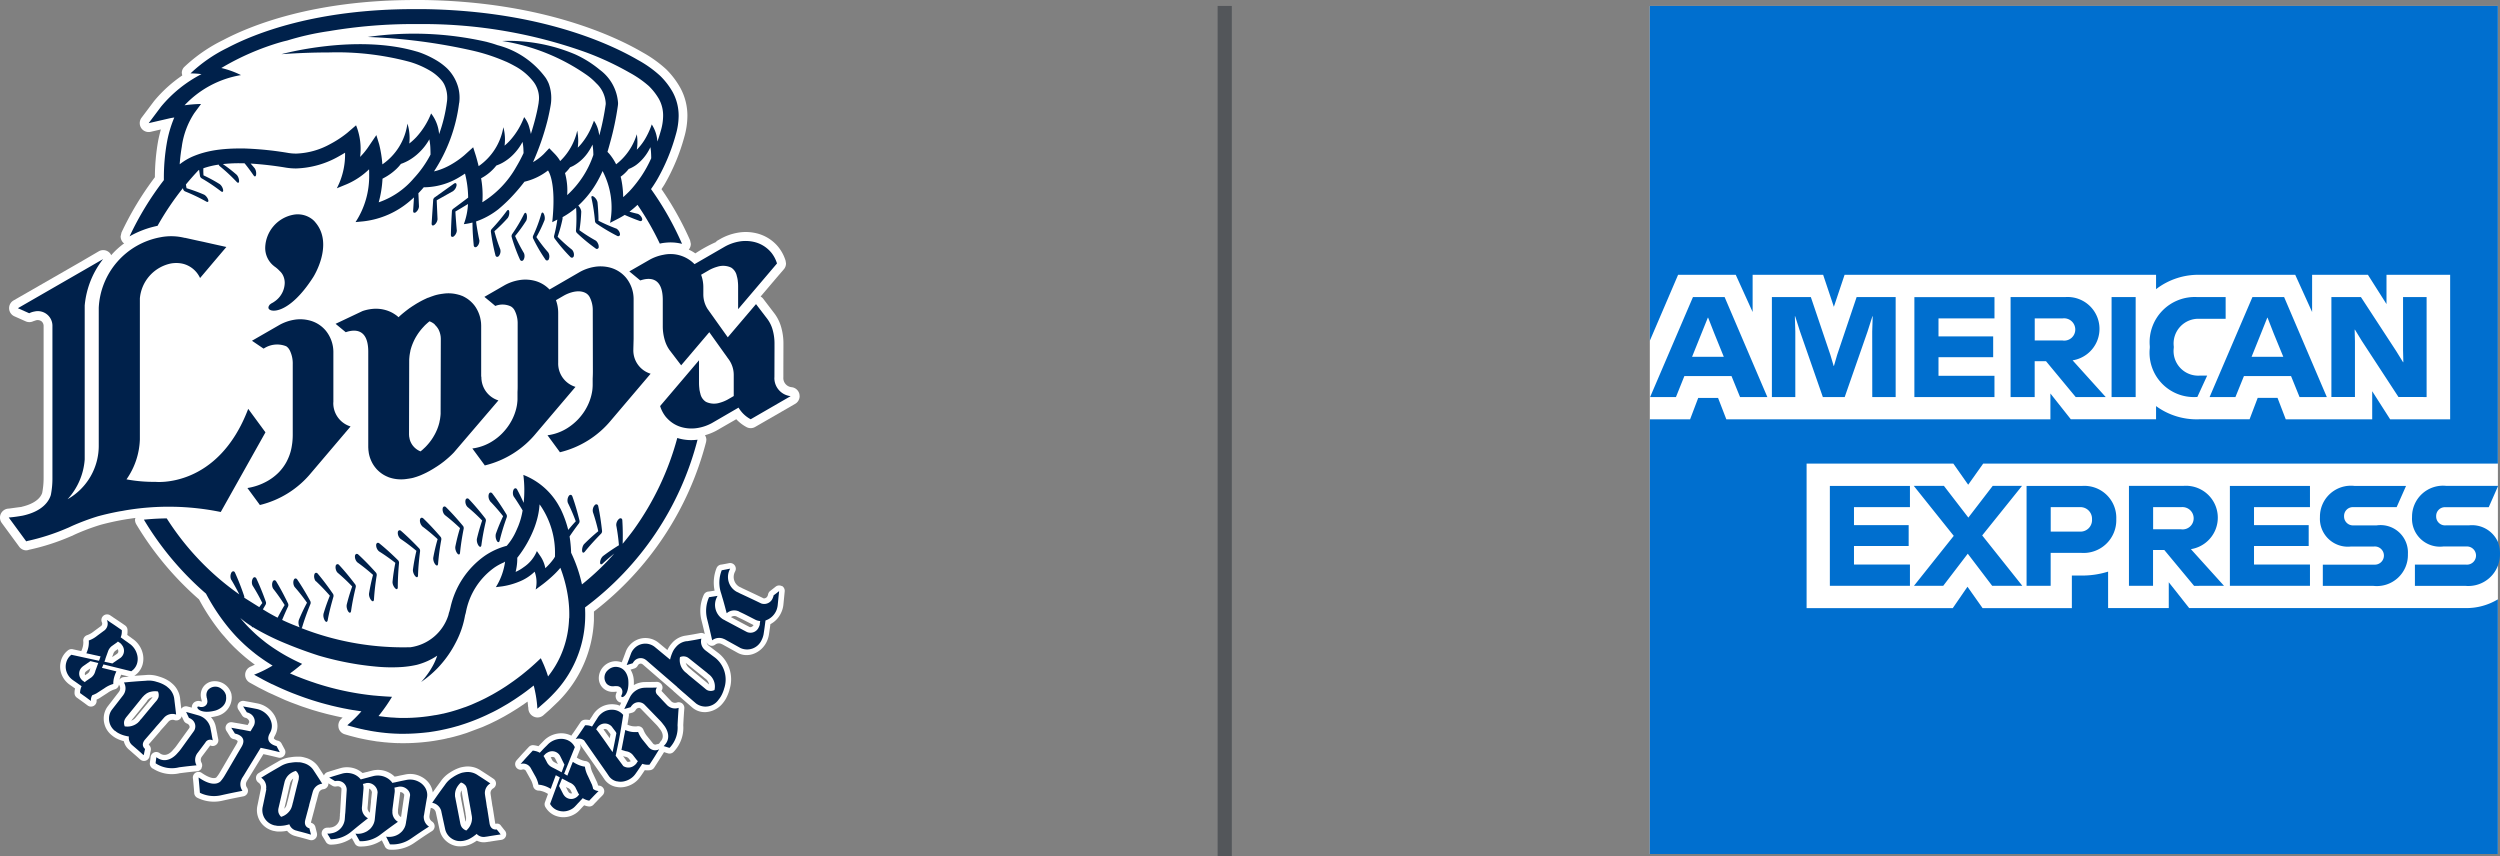
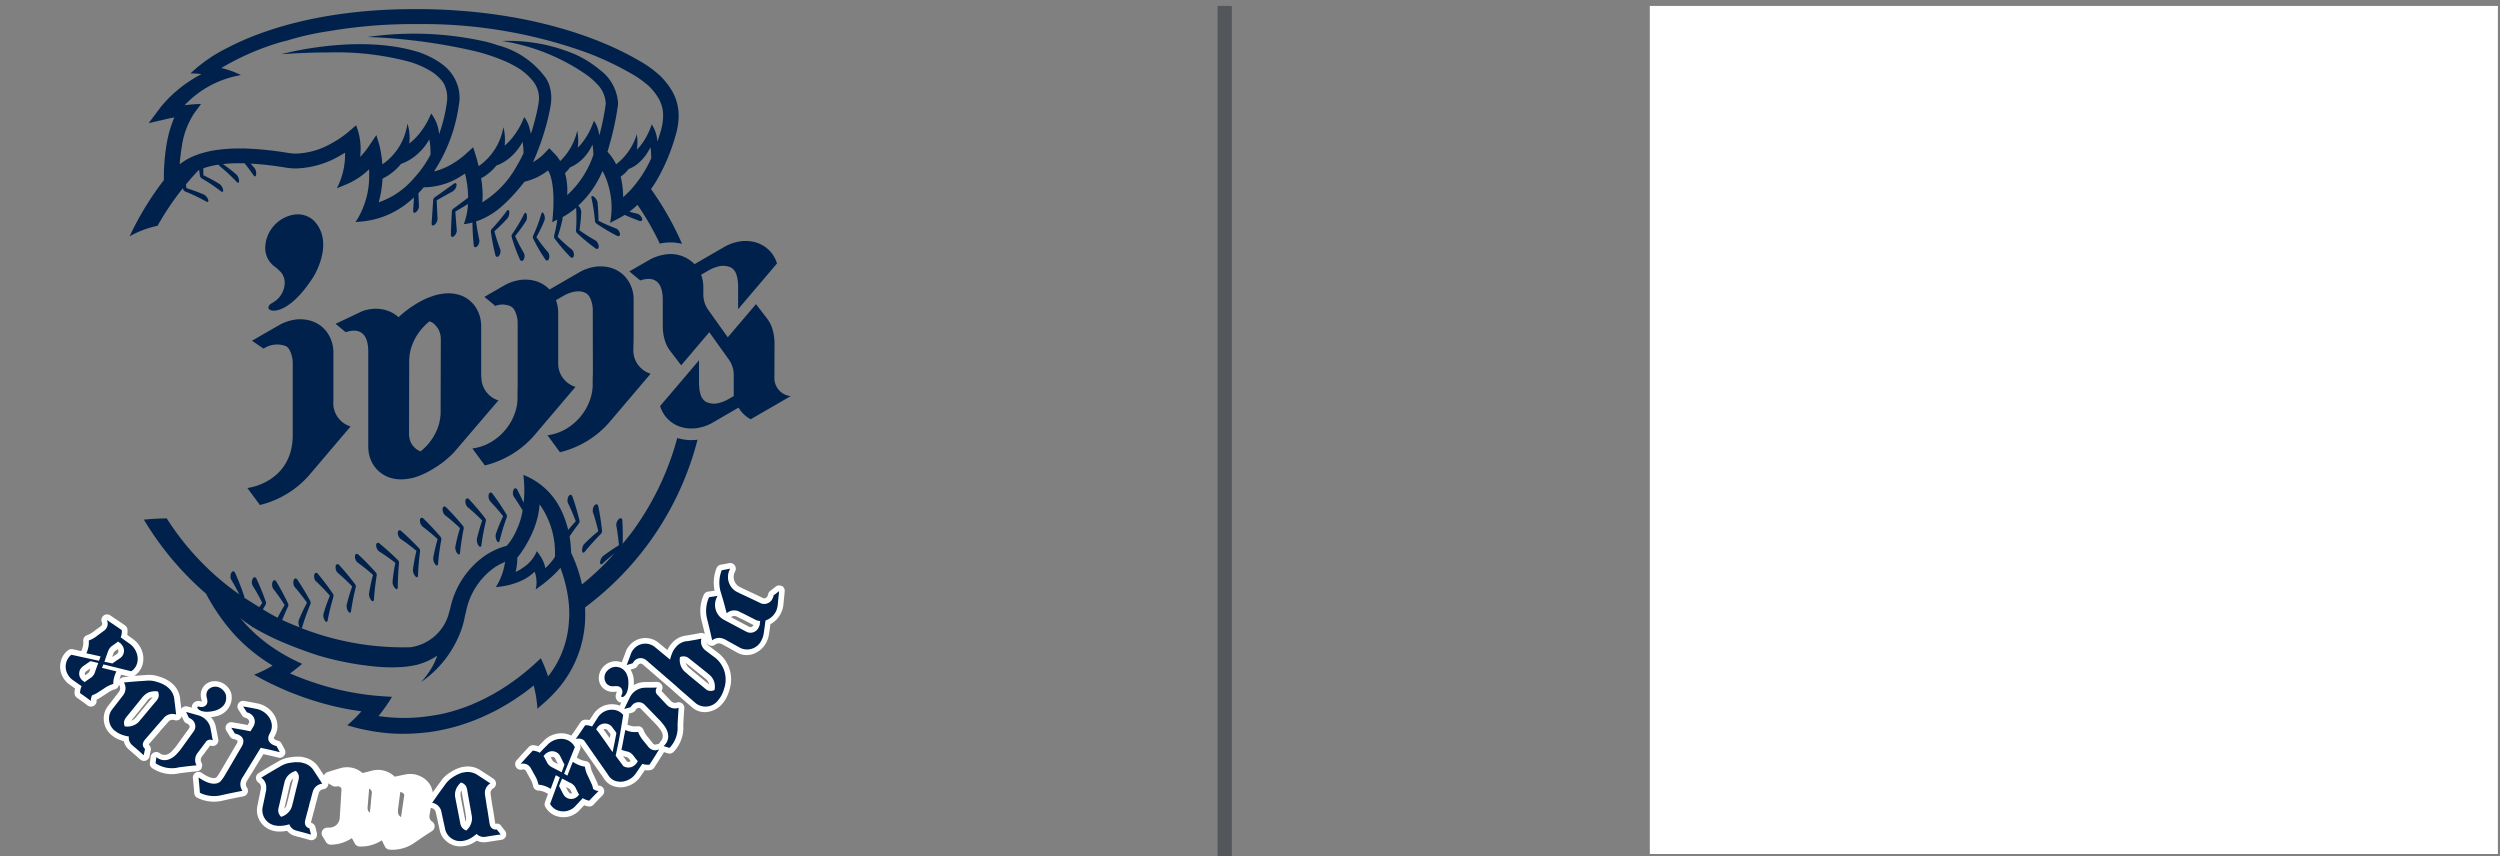
<svg xmlns="http://www.w3.org/2000/svg" width="176.432" height="60.419" viewBox="0 0 176.432 60.419">
  <rect x="0" y="0" width="176.432" height="60.419" fill="#808080" stroke="none" />
  <defs>
    <clipPath id="clip-path">
      <rect id="長方形_57" data-name="長方形 57" width="56.432" height="60" fill="none" />
    </clipPath>
    <clipPath id="clip-path-2">
-       <rect id="長方形_2703" data-name="長方形 2703" width="60" height="59.85" fill="none" />
-     </clipPath>
+       </clipPath>
  </defs>
  <g id="グループ_8565" data-name="グループ 8565" transform="translate(-54 -52.769)">
    <g id="グループ_8787" data-name="グループ 8787">
      <g id="グループ_194" data-name="グループ 194" transform="translate(54 52.769)">
        <g id="グループ_193" data-name="グループ 193" clip-path="url(#clip-path)">
-           <path id="パス_157" data-name="パス 157" d="M37.283,49.9c0,.015,0,.028,0,.038l.006.088a.655.655,0,0,0,.391.553.629.629,0,0,0,.658-.093l.477-.421.6-.574a8.619,8.619,0,0,0,2.5-5.719s0-.477,0-.615a22.115,22.115,0,0,0,7.918-11.977l.018-.141a.628.628,0,0,0-.1-.326,3.815,3.815,0,0,0,.8-.318l1.409-.811a2.833,2.833,0,0,0,.722.556.624.624,0,0,0,.612-.011L56.118,28.5a.63.63,0,0,0,.314-.545l-.013-.13a.632.632,0,0,0-.546-.5.649.649,0,0,1-.589-.7s0-.022,0-.059c0-.338.005-1.994.005-1.994v-.31a4.169,4.169,0,0,0-.18-1.245,2.94,2.94,0,0,0-.434-.869s-.819-1.073-.819-1.073a.566.566,0,0,0-.178-.148c.187-.218,1.159-1.365,1.159-1.365L55.321,19a.631.631,0,0,0,.15-.409l-.028-.188a2.9,2.9,0,0,0-.544-1.01l-.055-.064a2.852,2.852,0,0,0-1.478-.872,3.241,3.241,0,0,0-1.325-.03,3.831,3.831,0,0,0-1.164.411l-.379.218a.116.116,0,0,1,.089,0,9.647,9.647,0,0,0-1.514.825,2.992,2.992,0,0,0-.466-.266l0,0a.635.635,0,0,0,.147-.406l-.053-.253a22.054,22.054,0,0,0-2.017-3.609l.2-.31a14.1,14.1,0,0,0,1.407-3.365,5.524,5.524,0,0,0,.221-1.49,4.1,4.1,0,0,0-.5-1.984A5.893,5.893,0,0,0,47.028,4.9a8.728,8.728,0,0,0-1.7-1.217C43.5,2.613,38.326.119,29.886,0L29.285,0c-7.12,0-11.536,1.77-13.536,2.825A10.992,10.992,0,0,0,12.99,4.739a.6.6,0,0,0-.16.414s.019.1.032.172a9.545,9.545,0,0,0-1.984,1.8L9.989,8.308a.632.632,0,0,0-.127.38.641.641,0,0,0,.1.343.632.632,0,0,0,.671.27l.721-.167c-.079.29-.154.581-.21.9a14.97,14.97,0,0,0-.213,2.471,21.951,21.951,0,0,0-2.358,3.906l-.06.268a.63.63,0,0,0,.2.464l.052.028a5.562,5.562,0,0,0-.919.839.594.594,0,0,0-.078-.133.628.628,0,0,0-.8-.141L5.659,18.5.959,21.2a.63.63,0,0,0,.057,1.122l.8.356a.629.629,0,0,0,.533-.01l.2-.067a.465.465,0,0,1,.388.08.436.436,0,0,1,.141.34V33.683a5.513,5.513,0,0,1-.1,1.1c-.083.259-.394.75-1.5.993a.127.127,0,0,1,.084.01c-.037-.018-.037-.018-.888.1l-.093.008a.635.635,0,0,0-.465,1l1.24,1.689a.63.63,0,0,0,.419.251.553.553,0,0,0,.292-.045.231.231,0,0,1-.036.012,15.723,15.723,0,0,0,3.018-.974l.295-.136A15.518,15.518,0,0,1,7.1,37.036c.472-.128.975-.242,1.491-.337l.34-.059.628-.091a.565.565,0,0,0-.031.126A.632.632,0,0,0,9.617,37a22.1,22.1,0,0,0,4.428,5.3,15.091,15.091,0,0,0,1.595,2.4l.555.635s.333.339.333.339.057.054.057.054l.282.267.1.089.222.195s.116.1.116.1l.216.175.128.1.208.158.127.092-.275.13a.636.636,0,0,0-.407.544l0,.045a.628.628,0,0,0,.321.549l.362.2.281.155.671.34s1.138.515,1.138.515.03.014.03.014l.351.142.1.039.571.213.17.062.269.09.3.1.178.057.469.138.107.029.436.117.146.036.533.125.375.081.07.013-.074.072a.653.653,0,0,0-.229.5l.012.127a.631.631,0,0,0,.435.481l.366.107.518.134.122.029.361.077.333.065.339.055.067.01h0a1.825,1.825,0,0,0,.26.037l.075.009.248.029.116.013.223.018c-.01,0,.089.009.089.009l.234.015.136.008.124.006.217.007c-.009,0-.015-.008-.024-.011a1.7,1.7,0,0,0,.265.014h.093l.392-.007c.453-.013.918-.049,1.379-.107l.138-.018.252-.037.213-.036.259-.046.207-.04.233-.052a.132.132,0,0,1-.033,0,2.3,2.3,0,0,0,.291-.059l.188-.046.441-.121.485-.153,1.092-.409.066-.027.452-.2.091-.043.431-.211.1-.052.413-.221.094-.054.359-.208.049-.031a.594.594,0,0,0,.069-.047s0,.006-.005.008l.38-.237.143-.094.355-.24s.156-.11.156-.11l.056-.04c0,.033.007.061.007.061l.012.1s.013.14.013.14l.012.108a.023.023,0,0,1,0-.011" transform="translate(0 0.001)" fill="#fff" />
          <path id="パス_158" data-name="パス 158" d="M255.051,84.858l0-.013a.668.668,0,0,0-.1-.212.656.656,0,0,0-.165-.164c-.058-.037-.1-.045-.132-.027s-.036.064-.022.13a12.46,12.46,0,0,1,.247,1.632.216.216,0,0,0,.032.091.207.207,0,0,0,.064.073,13.389,13.389,0,0,0,1.458.868.15.15,0,0,0,.157.008.145.145,0,0,0,.051-.149.473.473,0,0,0-.091-.218.527.527,0,0,0-.175-.158l-.012,0a13.238,13.238,0,0,1-1.238-.545c.014-.388-.064-1.314-.069-1.31" transform="translate(-212.889 -70.594)" fill="#00214b" />
          <path id="パス_159" data-name="パス 159" d="M230.28,92.072a.637.637,0,0,0,.012-.235.668.668,0,0,0-.065-.223c-.031-.061-.066-.089-.1-.086s-.059.039-.078.1a10.473,10.473,0,0,1-.576,1.539.232.232,0,0,0-.018.095.2.2,0,0,0,.02.095,11.085,11.085,0,0,0,.855,1.469.136.136,0,0,0,.259-.028.491.491,0,0,0,.027-.236.536.536,0,0,0-.079-.222l-.008-.01a9.908,9.908,0,0,1-.825-1.072,9.133,9.133,0,0,0,.569-1.18" transform="translate(-191.85 -76.527)" fill="#00214b" />
          <path id="パス_160" data-name="パス 160" d="M221.331,92.174a.615.615,0,0,0,.052-.228.707.707,0,0,0-.023-.232c-.021-.066-.051-.1-.082-.1h0c-.031,0-.066.027-.1.087a10.687,10.687,0,0,1-.84,1.418.256.256,0,0,0-.035.091.219.219,0,0,0,0,.1,11.656,11.656,0,0,0,.582,1.592.162.162,0,0,0,.122.106.152.152,0,0,0,.138-.084.485.485,0,0,0,.067-.226.529.529,0,0,0-.038-.234l-.006-.012a11.137,11.137,0,0,1-.621-1.2,10.655,10.655,0,0,0,.771-1.061" transform="translate(-184.195 -76.595)" fill="#00214b" />
          <path id="パス_161" data-name="パス 161" d="M212.536,91l.008-.01a.619.619,0,0,0,.09-.217.684.684,0,0,0,.014-.232c-.01-.067-.035-.106-.066-.113s-.072.018-.112.073a13.707,13.707,0,0,1-1.06,1.271.231.231,0,0,0-.047.083.222.222,0,0,0-.012.1,14.522,14.522,0,0,0,.321,1.661.146.146,0,0,0,.1.119.154.154,0,0,0,.146-.065.5.5,0,0,0,.1-.213.487.487,0,0,0,0-.235l0-.013a11.407,11.407,0,0,1-.418-1.281,11.192,11.192,0,0,0,.934-.926" transform="translate(-176.709 -75.609)" fill="#00214b" />
          <path id="パス_162" data-name="パス 162" d="M187.379,79.377a.62.62,0,0,0,.226-.4c0-.07-.014-.117-.049-.136h0c-.033-.019-.084-.009-.139.03l-1.369.976a.2.2,0,0,0-.062.074.231.231,0,0,0-.031.091l-.111,1.664c0,.07.015.117.05.136s.085.011.142-.03a.546.546,0,0,0,.153-.179.555.555,0,0,0,.072-.223v-.013s-.043-.948-.057-1.325c.337-.187,1.166-.654,1.166-.654" transform="translate(-155.383 -65.908)" fill="#00214b" />
          <path id="パス_163" data-name="パス 163" d="M83.208,194l.01.009a13.244,13.244,0,0,1,1.067.921,13.06,13.06,0,0,0-.333,1.324v.013a.619.619,0,0,0,.034.241.643.643,0,0,0,.114.216c.046.054.09.074.124.064s.058-.056.063-.128c.057-.564.145-1.122.259-1.695a.3.3,0,0,0-.006-.1.2.2,0,0,0-.044-.09c-.368-.444-.767-.893-1.191-1.314a.155.155,0,0,0-.151-.055.164.164,0,0,0-.093.137.521.521,0,0,0,.024.245.507.507,0,0,0,.126.212m-3.139,1.676.011.009a12.983,12.983,0,0,1,1.126.849,12.79,12.79,0,0,0-.248,1.343v.013a.64.64,0,0,0,.05.239.659.659,0,0,0,.128.207c.049.05.095.067.127.055s.055-.058.056-.132c.017-.565.072-1.127.147-1.706a.31.31,0,0,0-.012-.1.237.237,0,0,0-.049-.087c-.4-.42-.825-.841-1.275-1.233a.148.148,0,0,0-.153-.044.154.154,0,0,0-.084.141.531.531,0,0,0,.039.244.541.541,0,0,0,.138.2m4.729-2.247.011.01a13.17,13.17,0,0,1,1.036.956,13.336,13.336,0,0,0-.377,1.312l0,.013a.719.719,0,0,0,.134.462c.046.056.088.077.123.068s.058-.053.067-.125c.074-.562.181-1.117.313-1.686a.256.256,0,0,0,0-.1.227.227,0,0,0-.039-.091c-.353-.456-.738-.918-1.149-1.353a.154.154,0,0,0-.15-.058.159.159,0,0,0-.1.133.543.543,0,0,0,.016.246.531.531,0,0,0,.118.215m1.588-.413.007.01a13.62,13.62,0,0,1,.927,1.063,13.231,13.231,0,0,0-.519,1.264l0,.014a.709.709,0,0,0,.082.472c.038.061.079.087.115.081s.065-.047.08-.117c.135-.551.3-1.089.5-1.64a.258.258,0,0,0,.008-.1.23.23,0,0,0-.029-.1c-.3-.493-.633-1-.992-1.469a.157.157,0,0,0-.143-.076c-.046.008-.087.05-.113.122a.523.523,0,0,0-.009.248.531.531,0,0,0,.094.226m6.571,3.647c.034.009.077-.014.124-.071.357-.441.739-.856,1.148-1.271a.247.247,0,0,0,.051-.087.233.233,0,0,0,.015-.1c-.062-.574-.147-1.169-.269-1.752a.153.153,0,0,0-.1-.128h0a.157.157,0,0,0-.152.063.5.5,0,0,0-.116.217.527.527,0,0,0-.012.245l0,.014a13.337,13.337,0,0,1,.382,1.356,13.449,13.449,0,0,0-1.009.92l-.008.01a.637.637,0,0,0-.1.219.681.681,0,0,0-.023.243c.007.07.035.112.067.121M81.613,194.8l.01.008a13.329,13.329,0,0,1,1.083.9,12.444,12.444,0,0,0-.312,1.328l0,.015a.713.713,0,0,0,.039.24.685.685,0,0,0,.118.213c.047.053.092.073.126.062s.056-.057.061-.129a17.091,17.091,0,0,1,.229-1.7.284.284,0,0,0-.006-.1.247.247,0,0,0-.044-.089c-.378-.439-.784-.882-1.213-1.294a.158.158,0,0,0-.153-.052h0a.16.16,0,0,0-.091.138.517.517,0,0,0,.029.245.543.543,0,0,0,.128.209m-5.976,3.276.01.01a13.02,13.02,0,0,1,1.026.968,13.025,13.025,0,0,0-.392,1.306l0,.014a.635.635,0,0,0,.024.243.621.621,0,0,0,.1.219c.043.056.087.078.12.068s.06-.051.069-.123c.079-.562.194-1.115.33-1.681a.223.223,0,0,0,0-.1.21.21,0,0,0-.037-.092c-.35-.462-.727-.927-1.133-1.365a.152.152,0,0,0-.149-.061.164.164,0,0,0-.1.131.524.524,0,0,0,.016.247.515.515,0,0,0,.115.217m-1.527.6.01.01A13.61,13.61,0,0,1,75.1,199.7a12.9,12.9,0,0,0-.452,1.288l0,.015a.605.605,0,0,0,.013.243.7.7,0,0,0,.094.225c.042.058.085.083.118.074s.062-.049.076-.12c.1-.558.244-1.1.406-1.665a.258.258,0,0,0,0-.1.209.209,0,0,0-.035-.093c-.328-.477-.685-.959-1.069-1.416a.153.153,0,0,0-.147-.066.158.158,0,0,0-.1.128.5.5,0,0,0,0,.246.538.538,0,0,0,.1.221m4.453-2.117.012.007a13,13,0,0,1,1.153.812,12.665,12.665,0,0,0-.2,1.349v.014a.633.633,0,0,0,.057.237.691.691,0,0,0,.136.2c.052.05.1.066.128.05s.052-.06.052-.133c0-.566.033-1.13.087-1.711a.236.236,0,0,0-.015-.1.215.215,0,0,0-.05-.086c-.412-.406-.852-.814-1.316-1.189a.152.152,0,0,0-.155-.039h0a.164.164,0,0,0-.079.146.55.55,0,0,0,.049.241.557.557,0,0,0,.145.2m-1.526.78.011.008a13.4,13.4,0,0,1,1.1.881,13.039,13.039,0,0,0-.284,1.335l0,.014a.628.628,0,0,0,.044.24.655.655,0,0,0,.121.21c.049.054.094.072.127.059s.055-.056.059-.129a17.009,17.009,0,0,1,.195-1.7.283.283,0,0,0-.01-.1.23.23,0,0,0-.045-.089c-.385-.431-.8-.865-1.239-1.269a.156.156,0,0,0-.153-.048.166.166,0,0,0-.089.14.509.509,0,0,0,.035.244.537.537,0,0,0,.132.206m24.009-8.653a3.642,3.642,0,0,1-.432.029,3.284,3.284,0,0,1-.769-.088c-.078-.017-.153-.04-.228-.063a19.978,19.978,0,0,1-3.054,6.444c-.226.313-.516.676-.8,1.022.015-.541.011-1.1-.025-1.65a.15.15,0,0,0-.077-.141h0a.157.157,0,0,0-.159.04.507.507,0,0,0-.144.2.519.519,0,0,0-.048.241l0,.014a13.1,13.1,0,0,1,.188,1.4,13.106,13.106,0,0,0-1.128.768l-.009.009a.627.627,0,0,0-.134.2.642.642,0,0,0-.058.235c0,.072.019.117.052.13s.079,0,.132-.053c.264-.246.536-.478.819-.706-.237.267-.429.478-.522.575a18.737,18.737,0,0,1-1.761,1.608,10.142,10.142,0,0,0-.765-2.236,8.915,8.915,0,0,0-.108-1.151c.208-.312.428-.619.662-.927a.246.246,0,0,0,.037-.094.22.22,0,0,0,0-.1c-.138-.563-.3-1.14-.5-1.7-.026-.068-.067-.109-.114-.115h0a.16.16,0,0,0-.142.082.522.522,0,0,0-.085.23.541.541,0,0,0,.018.245l.005.013a12.936,12.936,0,0,1,.556,1.3c-.137.135-.35.385-.533.605a7.689,7.689,0,0,0-.517-1.44c-.035-.073-.2-.363-.2-.363a4.907,4.907,0,0,0-2.389-2.055l-.061-.026a8.477,8.477,0,0,1,.022,1.974c-.141-.313-.291-.624-.454-.929a.151.151,0,0,0-.127-.1h0a.162.162,0,0,0-.13.1.526.526,0,0,0-.048.241.516.516,0,0,0,.056.238l.006.012c.008-.006.389.57.623.973a5.036,5.036,0,0,1-.3,1.087c.126-.288-.148.354-.178.411a4.056,4.056,0,0,1-.644,1,4.98,4.98,0,0,0-1.555.71,6.07,6.07,0,0,0-2.415,3.64v-.008s0,.01-.005.026c-.012.049-.025.1-.038.148v0l0,.006a1.585,1.585,0,0,1-.062.2c-.006.016-.02.079-.043.177a3.284,3.284,0,0,1-2.684,2.26c-.147,0-.295.005-.444.005A19.717,19.717,0,0,1,73.1,201.99a.172.172,0,0,0,.053-.095c.163-.543.358-1.071.578-1.613a.224.224,0,0,0,.014-.1.229.229,0,0,0-.024-.1c-.278-.509-.583-1.025-.917-1.518a.155.155,0,0,0-.138-.083h0c-.047.005-.089.046-.117.117a.537.537,0,0,0-.023.245.548.548,0,0,0,.081.23l.009.012a12.807,12.807,0,0,1,.871,1.11,12.645,12.645,0,0,0-.582,1.234l0,.012a.635.635,0,0,0-.013.244.7.7,0,0,0,.07.233.152.152,0,0,0,.011.015.165.165,0,0,1-.034-.014c-.158-.062-.619-.229-1.206-.509.13-.317.268-.633.419-.95a.238.238,0,0,0,.019-.1.248.248,0,0,0-.017-.1c-.25-.521-.528-1.054-.837-1.564a.153.153,0,0,0-.132-.09h0a.159.159,0,0,0-.123.11.52.52,0,0,0-.036.244.539.539,0,0,0,.068.235l.007.011a12.853,12.853,0,0,1,.81,1.154c-.132.2-.35.608-.5.892-.242-.124-.5-.264-.763-.421l-.276-.169q.1-.163.192-.325a.223.223,0,0,0,.03-.1.216.216,0,0,0-.008-.1c-.195-.545-.415-1.1-.669-1.643a.156.156,0,0,0-.125-.1h0a.16.16,0,0,0-.133.1.515.515,0,0,0-.062.239.509.509,0,0,0,.046.24l.006.013a13.114,13.114,0,0,1,.687,1.231c-.06.073-.136.176-.217.289-.353-.219-.788-.492-1.059-.664,0,0,0-.009,0-.013a.211.211,0,0,0-.007-.1,17.667,17.667,0,0,0-.645-1.652c-.03-.068-.075-.1-.121-.1h0a.157.157,0,0,0-.136.094.526.526,0,0,0-.065.238.544.544,0,0,0,.042.242l.005.012c.009-.006.371.627.578,1.045a19,19,0,0,1-5.123-5.365c-.565.006-1.105.039-1.612.09a21.507,21.507,0,0,0,4.382,5.22,14.459,14.459,0,0,0,1.586,2.4c.172.209.35.412.532.607.1.107.208.215.314.319l.061.059c.087.083.173.166.261.247.031.027.063.055.093.083.071.062.14.126.212.185l.107.087c.067.057.136.115.207.169l.123.1.2.151.14.1.192.135.187.128c.038.024.075.048.112.073.1.062.191.124.289.183l.025.015c.016.011.033.021.051.031a.036.036,0,0,1,.01.006l-.035.021a8.055,8.055,0,0,1-1.272.622c.139.079.279.155.419.23.071.038.14.078.21.115l.02.012c.208.11.418.216.63.32,0,0,0,0,.007,0l.01,0c.359.175.722.338,1.091.493a.21.21,0,0,1,.025.01c.115.047.228.094.344.139l.1.037c.185.073.37.14.555.208.056.019.112.04.168.06l.258.087.251.083.217.067c.151.047.3.091.455.136l.148.04c.125.035.253.069.381.1l.144.039c.17.04.341.082.513.119l.366.078.3.057.068.014.342.059.021,0c.115.019.233.038.35.055.032.006.065.01.1.015s.055.009.08.011c-.026.032-.053.062-.081.093a9.32,9.32,0,0,1-.9.878l-.005.019c.117.036.234.068.351.1.165.046.332.089.5.129.039.008.078.019.118.028l.071.014c.091.021.182.041.274.059h.015c.1.022.2.04.3.06l.035.006c.092.016.185.032.278.045.021,0,.045.007.065.011l.249.034c.029.006.059.007.088.012.076.009.15.018.225.025l.106.012.21.019.12.009c.065.006.131.008.2.013l.128.007.194.007.132.005.229,0,.09,0h.022c.118,0,.233,0,.35-.005.442-.014.883-.048,1.319-.1.044,0,.087-.012.131-.016l.272-.042c.057-.009.115-.018.174-.029.081-.014.164-.028.245-.044l.2-.041.22-.048c.082-.017.162-.037.243-.057.061-.015.121-.027.181-.043.141-.037.283-.076.422-.117l.011,0c.151-.045.3-.094.453-.144.354-.117.705-.248,1.051-.393l.053-.023c.148-.061.293-.128.441-.195l.085-.04c.139-.067.279-.134.417-.2l.095-.049q.2-.1.4-.214l.089-.05q.173-.1.345-.2l.113-.066c.122-.074.242-.15.362-.228l.138-.089c.115-.076.229-.155.342-.233.05-.034.1-.068.146-.1.11-.077.219-.158.33-.239l.186-.143.121-.093.21-.166c.016.066.036.136.052.206.005.023.011.047.015.07.011.048.023.1.031.144.007.031.011.061.019.092s.015.089.025.134.012.068.017.1c.009.052.017.107.026.162s.018.125.025.189c.005.035.01.072.014.108s.009.1.015.148.006.07.009.106c0,.052.008.1.011.156,0,.007,0,.016,0,.025l.478-.421.012-.01q.3-.264.56-.533a7.974,7.974,0,0,0,2.32-5.3c.012-.3.01-.6-.005-.886a21.392,21.392,0,0,0,7.939-11.835m-12.839,9.33c.028-.118.053-.231.069-.338a3.706,3.706,0,0,0,.048-.663l.043-.051a8.107,8.107,0,0,0,1.152-2.034c.056-.147.108-.3.154-.456a5.368,5.368,0,0,0,.225-1.223c.022.028.045.057.067.088a5.909,5.909,0,0,1,1.021,3.487l0,.109a1.534,1.534,0,0,1-.1.165,4.4,4.4,0,0,1-.582.651,2.257,2.257,0,0,0-.322-.807l-.273-.4a2.523,2.523,0,0,1-.937,1.141,2.741,2.741,0,0,1-.566.33s0,0,0,0m3.771,3.294c0,.026,0,.054,0,.079a7.008,7.008,0,0,1-.636,2.638,6.923,6.923,0,0,1-.34.64,7.33,7.33,0,0,1-.507.729c0-.005,0-.01,0-.013-.014-.048-.029-.093-.045-.138,0-.011-.007-.023-.011-.035-.018-.056-.036-.109-.056-.162-.005-.016-.011-.031-.017-.045l-.028-.079a.184.184,0,0,0-.01-.025c-.006-.018-.014-.036-.021-.053s-.023-.058-.034-.087l-.02-.052c-.014-.032-.026-.065-.041-.1,0-.01-.008-.019-.012-.029-.018-.041-.036-.081-.054-.121,0-.007-.006-.015-.01-.022-.016-.033-.029-.065-.044-.1a.172.172,0,0,1-.011-.022c-.016-.033-.031-.065-.047-.1a.012.012,0,0,0,0-.005c-.016-.036-.034-.069-.05-.1-.008.009-.017.016-.026.025q-.422.406-.858.777l-.022.016c-.085.073-.171.143-.257.213l-.1.081c-.061.049-.122.1-.185.145l-.1.077c-.129.1-.258.192-.387.286-.026.019-.053.036-.078.054-.133.095-.266.186-.4.277l-.056.037c-.145.094-.287.186-.433.273a.03.03,0,0,1-.012.008c-.147.089-.294.176-.442.259l-.042.024c-.146.08-.292.158-.438.234l-.059.031q-.219.111-.44.213l-.059.027q-.224.1-.451.2l-.046.02c-.157.064-.315.126-.474.184l-.013,0q-.5.184-1.017.326h0c-.168.045-.34.088-.51.128a.083.083,0,0,0-.019,0c-.169.038-.34.074-.509.1-.008,0-.014,0-.019,0a12.438,12.438,0,0,1-2.208.2c-.155,0-.31,0-.463-.01-.069,0-.14-.008-.209-.013s-.159-.006-.238-.012c-.124-.009-.245-.023-.366-.035-.025,0-.052,0-.078-.008-.128-.014-.256-.03-.383-.048l-.054-.008c.057-.07.112-.14.164-.207a11.611,11.611,0,0,0,.788-1.152c-.156-.007-.31-.016-.464-.026s-.327-.023-.489-.036c-.045,0-.091-.009-.135-.012l-.214-.018a19.729,19.729,0,0,1-3.485-.684l-.023-.007c-.141-.042-.282-.085-.423-.129a.2.2,0,0,0-.033-.01c-.145-.047-.289-.1-.432-.145l-.05-.018c-.119-.042-.24-.084-.359-.128-.034-.014-.067-.025-.1-.037-.134-.052-.268-.1-.4-.157l-.008,0c-.162-.064-.323-.132-.484-.2-.033-.015-.069-.029-.1-.044,0,0,0,0,0,0,.281-.2.51-.386.678-.524.073-.059.134-.109.179-.148q-.59-.269-1.122-.564c-.12-.068-.238-.136-.354-.206-.064-.038-.126-.077-.188-.117-.029-.018-.06-.036-.089-.056q-.117-.074-.232-.15l-.112-.075c-.065-.046-.13-.089-.194-.135-.1-.072-.2-.143-.294-.217l-.079-.063c-.054-.041-.1-.083-.158-.126-.185-.149-.363-.3-.538-.465s-.357-.339-.526-.518c-.119-.128-.237-.259-.35-.392l-.015-.018c-.041-.048-.082-.1-.121-.145q.19.167.412.327c.08.059.162.115.248.173l.143.091c.023.047.052.073.083.074a.061.061,0,0,0,.026-.006c.036.025.074.048.115.074a17.631,17.631,0,0,0,2.339,1.137l.127.053c.95.383,1.764.648,2.049.74a21.518,21.518,0,0,0,2.795.624c.4.06.8.11,1.211.148h0a11.469,11.469,0,0,0,1.748.04,7.009,7.009,0,0,0,1.169-.161,4.714,4.714,0,0,0,1.439-.647,4.193,4.193,0,0,1-.312.717c-.065.118-.133.233-.2.339-.039.059-.078.116-.115.17a5.54,5.54,0,0,1-.511.635,7.671,7.671,0,0,0,1.163-.981c.068-.073.137-.146.2-.219a7.534,7.534,0,0,0,1.088-1.595,6.484,6.484,0,0,0,.655-1.923c.033-.1.049-.173.055-.2a5,5,0,0,1,2-3.151,3.878,3.878,0,0,1,.686-.375l.078-.058s0,.01,0,.028a4.55,4.55,0,0,1-.648,1.778l.447-.056a5.1,5.1,0,0,0,1.157-.316,3.352,3.352,0,0,0,1.133-.72,2.14,2.14,0,0,1,.071,1.26l.5-.371a9.561,9.561,0,0,0,.84-.724,5.7,5.7,0,0,0,.405-.438,9.834,9.834,0,0,1,.518,1.923,8.359,8.359,0,0,1,.107,1.638m-.771-8.062c.007.009.013.019.019.029-.014-.021-.017-.029-.019-.029" transform="translate(-51.821 -157.659)" fill="#00214b" />
          <path id="パス_164" data-name="パス 164" d="M57.774,19.155A19.957,19.957,0,0,1,59.562,16.5c.01.031.017.061.027.091a.237.237,0,0,0,.05.081.242.242,0,0,0,.079.057,12.854,12.854,0,0,1,1.487.712c.06.034.108.038.132.017s.033-.066.014-.133a.655.655,0,0,0-.112-.206.579.579,0,0,0-.172-.158l-.01-.005a11.9,11.9,0,0,0-1.235-.453c-.015-.071-.032-.162-.046-.264.285-.346.583-.683.891-1.009a.345.345,0,0,0,.041-.019c.019.147.04.292.062.434a.2.2,0,0,0,.041.088.183.183,0,0,0,.067.067,12.56,12.56,0,0,1,1.364.914c.055.043.1.054.128.039s.041-.058.032-.127a.667.667,0,0,0-.078-.219.648.648,0,0,0-.148-.181l-.01-.008a10.173,10.173,0,0,0-1.15-.623,4.673,4.673,0,0,1-.009-.5,5.79,5.79,0,0,1,1.082-.258l.01.026a.275.275,0,0,0,.058.078,12.52,12.52,0,0,1,1.2,1.116c.047.051.09.07.12.059s.05-.049.051-.118a.711.711,0,0,0-.158-.432l-.01-.009a9.931,9.931,0,0,0-.977-.757,10.459,10.459,0,0,1,1.157-.06c.126,0,.25,0,.378.006.225.278.436.562.629.847.038.054.077.083.11.076s.058-.042.07-.108a.673.673,0,0,0-.005-.232.6.6,0,0,0-.084-.219l-.006-.011s-.125-.152-.291-.335a24.208,24.208,0,0,1,2.5.288,4.435,4.435,0,0,0,.712.056,6.475,6.475,0,0,0,3.035-.867c.15-.083.292-.166.419-.246a5.173,5.173,0,0,1-.581,2.513l.7-.288A5.219,5.219,0,0,0,72.7,15.169s.007.082.008.223c0,.025,0,.053,0,.079s0,.045,0,.066a5.9,5.9,0,0,1-.962,3.357l.562-.054a6.091,6.091,0,0,0,3.273-1.433c.1-.087.2-.172.29-.255q-.029.47-.06.94c0,.069.014.117.048.135A.135.135,0,0,0,76,18.2a.562.562,0,0,0,.152-.179.547.547,0,0,0,.071-.224v-.013s-.021-.507-.042-.927c.159-.164.286-.309.382-.423.055,0,.11,0,.166,0a4.882,4.882,0,0,0,2.4-.746c.124-.074.238-.147.343-.217a7.239,7.239,0,0,1,.222,1.694c-.346.268-.7.529-1.055.79a.212.212,0,0,0-.063.073.2.2,0,0,0-.028.092c-.032.553-.062,1.111-.072,1.671,0,.072.022.119.059.138a.144.144,0,0,0,.148-.031.53.53,0,0,0,.147-.183.519.519,0,0,0,.064-.227v-.013c-.005,0-.084-.952-.1-1.329.214-.121.622-.365.888-.528a4.661,4.661,0,0,1-.294,1.422A4.129,4.129,0,0,0,80,18.925c0,.524.035,1.054.087,1.6a.152.152,0,0,0,.079.137.156.156,0,0,0,.153-.046.482.482,0,0,0,.131-.2.547.547,0,0,0,.036-.233l0-.013c-.012.006-.194-.952-.233-1.32a5.411,5.411,0,0,0,1.567-.858,10.988,10.988,0,0,0,.824-.76,13.27,13.27,0,0,0,1.022-1.187,4.305,4.305,0,0,0,1.662-.794s.612.748.3,3.65l.36-.186a9.9,9.9,0,0,1-.229,1.145.236.236,0,0,0,0,.1.244.244,0,0,0,.036.089,11.514,11.514,0,0,0,1.107,1.3.153.153,0,0,0,.151.054.156.156,0,0,0,.1-.129.471.471,0,0,0-.017-.236.494.494,0,0,0-.117-.2l-.011-.009a10.752,10.752,0,0,1-1-.9,10.231,10.231,0,0,0,.348-1.264l0-.013a.628.628,0,0,0,0-.107,6.042,6.042,0,0,0,.957-.661,11.431,11.431,0,0,1-.01,1.6.215.215,0,0,0,.015.094.245.245,0,0,0,.051.083,12,12,0,0,0,1.31,1.084.133.133,0,0,0,.229-.113.463.463,0,0,0-.055-.228A.521.521,0,0,0,88.7,20.2l-.012-.006a11.832,11.832,0,0,1-1.14-.724,11.225,11.225,0,0,0,.128-1.307l0-.013a.6.6,0,0,0-.067-.222.637.637,0,0,0-.139-.19l-.007-.005a6.9,6.9,0,0,0,1.391-1.781c.13-.236.239-.459.326-.662a5.545,5.545,0,0,1,.53,3.656l.583-.3c.155-.079.3-.166.448-.258q.511.227,1.044.42a.148.148,0,0,0,.157-.013.146.146,0,0,0,.027-.154.5.5,0,0,0-.12-.2.525.525,0,0,0-.194-.134l-.014,0s-.266-.063-.565-.147a6.423,6.423,0,0,0,.57-.484,19.787,19.787,0,0,1,1.574,2.738c.044-.009.084-.021.127-.029a3.788,3.788,0,0,1,.62-.056h.021a3.335,3.335,0,0,1,.8.1,21.376,21.376,0,0,0-2.189-3.866c.148-.206.282-.417.411-.631a13.642,13.642,0,0,0,1.339-3.212,4.843,4.843,0,0,0,.2-1.318,3.488,3.488,0,0,0-.421-1.684,5.14,5.14,0,0,0-.888-1.152,8,8,0,0,0-1.565-1.113c-2.405-1.4-7.445-3.485-15.132-3.589-.2,0-.393,0-.584,0C68.956,3.849,64.639,5.578,62.7,6.6h0a10.39,10.39,0,0,0-2.6,1.8,6.445,6.445,0,0,1,.776.051,9.15,9.15,0,0,0-2.854,2.294l-.876,1.167,1.437-.332c.108-.027.239-.048.373-.068a8.3,8.3,0,0,0-.537,1.856,14.452,14.452,0,0,0-.2,2.473v.091A21.352,21.352,0,0,0,55.8,19.9a6.658,6.658,0,0,1,1.973-.742m1.714-5.608a5.7,5.7,0,0,1,.881-2.348l.476-.644a9.3,9.3,0,0,0-1.165.093A7.051,7.051,0,0,1,63.663,8.52a6.311,6.311,0,0,0-1.389-.5A18.128,18.128,0,0,1,66.453,6.2l.069-.019c.131-.036.263-.07.4-.1a18.956,18.956,0,0,1,2.948-.663h0a35.584,35.584,0,0,1,6.078-.5c.188,0,.378,0,.569,0a34.048,34.048,0,0,1,11.478,1.99A20.635,20.635,0,0,1,91.11,8.361a7.343,7.343,0,0,1,1.337.932,4.256,4.256,0,0,1,.713.916,2.406,2.406,0,0,1,.293,1.185,3.8,3.8,0,0,1-.157,1.034c-.069.247-.151.509-.244.778,0-.01,0-.022-.006-.033A2.493,2.493,0,0,0,92.65,12a5.224,5.224,0,0,1-.372.855,3.941,3.941,0,0,1-.682.931,3.415,3.415,0,0,0,0-1.091,4.23,4.23,0,0,1-.878,1.575,3.9,3.9,0,0,1-.582.544,3.687,3.687,0,0,0-.472-.728c-.046-.051-.09-.1-.138-.148.053-.173.118-.4.189-.663a20.234,20.234,0,0,0,.544-2.588,1.319,1.319,0,0,0,.014-.2,3.173,3.173,0,0,0-1.29-2.342,7.644,7.644,0,0,0-1.738-1.089,12.017,12.017,0,0,0-5.158-.943,14.248,14.248,0,0,1,5.969,2.394q.2.141.356.278a4.072,4.072,0,0,1,.322.31l0,0a2.092,2.092,0,0,1,.668,1.39.47.47,0,0,1,0,.068v.025a18.335,18.335,0,0,1-.411,2.051c0,.012-.006.024-.008.035s0,0,0,0l-.027.115a.008.008,0,0,1,0,0c-.015-.079-.032-.151-.048-.22a2.087,2.087,0,0,0-.337-.821c-.024.07-.047.137-.075.2s-.057.146-.086.215a4.776,4.776,0,0,1-.736,1.224,3.22,3.22,0,0,1-.245.262,4.179,4.179,0,0,0,.032-.433,3.843,3.843,0,0,0-.039-.593c-.017-.111-.032-.176-.032-.176a3.424,3.424,0,0,1-.172.583,4.246,4.246,0,0,1-1.03,1.567c-.026-.045-.051-.089-.077-.131a3.012,3.012,0,0,0-.294-.364l-.4-.412-.393.416h0a3.765,3.765,0,0,1-.753.568,18.092,18.092,0,0,0,1.02-2.935c.089-.361.167-.732.231-1.112a2.659,2.659,0,0,0,.035-.369,2.91,2.91,0,0,0-.181-1.14,2.9,2.9,0,0,0-.2-.38,6.107,6.107,0,0,0-3.411-2.32q-.169-.06-.352-.117c-.083-.025-.167-.047-.251-.071-.062-.017-.12-.032-.171-.047A22.976,22.976,0,0,0,72.6,5.83a39.933,39.933,0,0,1,7.374.955,13.232,13.232,0,0,1,2.391.786.011.011,0,0,0,.008,0c.215.1.414.2.592.3A4.148,4.148,0,0,1,84.313,9c.014.018.026.035.038.054.027.038.053.077.075.116l.009.012c.017.033.036.064.052.1a1.853,1.853,0,0,1,.175.513,1.775,1.775,0,0,1,.007.64l.015-.037v0l-.014.034,0,.036c-.046.281-.1.558-.166.83-.091.394-.2.776-.309,1.136-.016.055-.033.107-.05.161a.693.693,0,0,1-.025.085.036.036,0,0,0,0-.009v-.006c-.031-.155-.067-.29-.1-.412a1.979,1.979,0,0,0-.375-.77c-.036.1-.075.188-.114.278a5.141,5.141,0,0,1-.836,1.318,3.74,3.74,0,0,1-.431.419,3.339,3.339,0,0,0-.085-1.3,4.193,4.193,0,0,1-1.745,2.748c-.063-.262-.128-.5-.187-.705l-.2-.628-.633.571a.046.046,0,0,1-.01.009,6.1,6.1,0,0,1-.939.653,4.5,4.5,0,0,1-.967.415c-.045.013-.088.025-.132.035-.028.006-.055.015-.082.02a11.37,11.37,0,0,0,1.769-4.8c0-.013.007-.026.011-.043a2.765,2.765,0,0,0-.081-1.118,3.021,3.021,0,0,0-.774-1.307,4.281,4.281,0,0,0-.71-.543,6.765,6.765,0,0,0-1.245-.59v0a.01.01,0,0,1-.007,0l-.107-.038v0l-.062-.015c-4.289-1.279-9.562.182-9.562.182,1.227-.085,2.33-.122,3.318-.122a19.785,19.785,0,0,1,5.727.662,6.3,6.3,0,0,1,1.476.644,3.18,3.18,0,0,1,.818.707,1.52,1.52,0,0,1,.162.261,2.18,2.18,0,0,1,.188,1.144l-.006.041a10.651,10.651,0,0,1-.558,2.311.158.158,0,0,0,0-.023,2.707,2.707,0,0,0-.561-1.443,5.419,5.419,0,0,1-1.034,1.66,4.2,4.2,0,0,1-.507.463,3.5,3.5,0,0,0,0-.786,3.035,3.035,0,0,0-.131-.618,4.183,4.183,0,0,1-1.768,2.876,8.468,8.468,0,0,0-.225-1.413l-.2-.654-.64.943-.006.006a4.815,4.815,0,0,1-.5.591c0-.021.006-.042.008-.063a4.454,4.454,0,0,0-.294-2.168l-.618.531-.014.012a7.418,7.418,0,0,1-1.215.793,5.3,5.3,0,0,1-2.377.66,3.444,3.444,0,0,1-.537-.041,23.168,23.168,0,0,0-3.132-.32c-.1,0-.211,0-.319,0h-.026c-.343,0-.689.013-1.032.042-.095.008-.19.017-.283.027l-.112.014a7.488,7.488,0,0,0-1.138.227c-.124.035-.245.074-.366.117-.064.023-.128.046-.19.071a4.1,4.1,0,0,0-1.061.6l-.024.016a.215.215,0,0,1,0-.023c0-.069.011-.138.016-.209.029-.325.072-.67.132-1.019M91,16.789c-.066.066-.13.131-.2.193-.1.1-.166.147-.166.147a6.517,6.517,0,0,0-.068-.881c-.02-.139-.045-.281-.077-.425-.01-.045-.022-.089-.034-.133l0,0a2.718,2.718,0,0,0,.569-.545,2.18,2.18,0,0,0,.329-.157,2.088,2.088,0,0,0,.208-.134,3.24,3.24,0,0,0,.867-1,2.469,2.469,0,0,0,.126-.248,2.96,2.96,0,0,1,.042.319c.011.148.016.309.017.463a8.421,8.421,0,0,1-.7,1.271c-.163.243-.326.457-.476.641a6.165,6.165,0,0,1-.438.493m-2.47-2.637a6.716,6.716,0,0,1-1.847,2.834,4.583,4.583,0,0,0-.153-1.556,2.806,2.806,0,0,0,.36-.409,2.212,2.212,0,0,0,.209-.092,3.051,3.051,0,0,0,1.132-1.077c.008-.012.017-.025.025-.037a3.251,3.251,0,0,0,.214-.395,4.525,4.525,0,0,1,.06.7c0,.013,0,.025,0,.036M80.71,17.483l-.015.007a.038.038,0,0,0,0-.015c0-.041.008-.083.012-.125V17.33a6.783,6.783,0,0,0-.1-1.528l.021-.011a3.365,3.365,0,0,0,1.057-.89,2.87,2.87,0,0,0,.437-.195,3.318,3.318,0,0,0,.685-.51,3.781,3.781,0,0,0,.724-.962,3.591,3.591,0,0,1,.061.47v.011c.005.1.01.2.012.308a10.211,10.211,0,0,1-.521.984,6.879,6.879,0,0,1-2.37,2.476m-7.246-.017-.086.033a7.729,7.729,0,0,0,.269-1.669l.136-.074a3.959,3.959,0,0,0,.836-.605,3.019,3.019,0,0,0,.327-.366c.025-.007.046-.016.072-.024a3.36,3.36,0,0,0,.479-.223,3.677,3.677,0,0,0,.743-.562,3.906,3.906,0,0,0,.711-.922,3.711,3.711,0,0,1,.074.633c.006.149.01.3.01.444a7.643,7.643,0,0,1-1.185,1.678,5.656,5.656,0,0,1-2.386,1.659" transform="translate(-46.655 -3.22)" fill="#00214b" />
          <path id="パス_165" data-name="パス 165" d="M35.846,275.343a.4.4,0,0,0,0-.376.388.388,0,0,1,.014-.413l.007-.01c.161-.212.265-.352.393-.523l.18-.241a.282.282,0,0,1,.024-.028.4.4,0,0,0,.566-.427c-.011-.058-.02-.1-.029-.148s-.018-.091-.027-.137-.01-.064-.015-.093l-.007-.037a.4.4,0,0,0-.011-.046l-.078-.395h0c0-.011,0-.022-.007-.032h0a1.385,1.385,0,0,0-.343-.679,3.054,3.054,0,0,0,.386-.073,1.356,1.356,0,0,0,1.082-1.342.684.684,0,0,0-.009-.1.576.576,0,0,0-.01-.072l0-.015,0-.014a1.216,1.216,0,0,0-1.356-.914.974.974,0,0,0-.641.4.991.991,0,0,0-.144.8.064.064,0,0,0,0,.008.4.4,0,0,0,.014.058.383.383,0,0,1,.022.092.4.4,0,0,0,.019.059.046.046,0,0,1-.023,0h-.031a.437.437,0,0,0-.114-.027.455.455,0,0,0-.209.01.44.44,0,0,0-.336.453L34.851,271a.4.4,0,0,0-.407.128.35.35,0,0,0-.024.039c-.022-.19-.042-.356-.072-.6,0-.024-.005-.043-.008-.062l0-.03a1.606,1.606,0,0,0-.2-.647,1.561,1.561,0,0,0-.368-.449.446.446,0,0,0-.053-.045,1.42,1.42,0,0,0-.241-.172l-.042-.027c-.036-.02-.073-.04-.114-.061l-.041-.021a2.765,2.765,0,0,0-.43-.163,2.183,2.183,0,0,0-.947-.107c-.327.021-.568.038-.806.056.01-.006.02-.01.029-.017l.014-.01a.38.38,0,0,0,.036-.027l.029-.024c.028-.023.063-.05.064-.052a.371.371,0,0,0,.03-.026,1.39,1.39,0,0,0,.367-.577.435.435,0,0,0,.025-.085,1.557,1.557,0,0,0,0-.787,1.729,1.729,0,0,0-.243-.542,1.767,1.767,0,0,0-.372-.4l-.024-.018c-.073-.052-.117-.082-.184-.134a.391.391,0,0,0-.04-.031c-.055-.037-.09-.062-.132-.092l-.056-.04-.034-.026a1.716,1.716,0,0,0,.016-.368.4.4,0,0,0-.168-.3l-.093-.065c-.1-.069-.171-.12-.294-.2l-.032-.022c-.167-.113-.261-.177-.425-.284a1.141,1.141,0,0,0-.129-.089l-.026-.018a.4.4,0,0,1-.035-.024.4.4,0,0,0-.613.464.225.225,0,0,1-.023.254l-.031.025-.17.125-.327.242a1.581,1.581,0,0,1-.476.274.4.4,0,0,0-.28.428.592.592,0,0,1,.005.115,1.407,1.407,0,0,1-.021.206,1.649,1.649,0,0,1-.114.357l-.01.022-.606-.132a.4.4,0,0,0-.328.074l-.045.035a.392.392,0,0,0-.037.032l-.01.009-.039.037a.389.389,0,0,0-.041.042l-.017.019a1.414,1.414,0,0,0-.315.575l0,.013-.006.02a1.5,1.5,0,0,0,0,.752,1.592,1.592,0,0,0,.605.88l.029.021c.06.043.1.073.168.117l.011.008c.049.036.083.06.12.085l.071.05a1.462,1.462,0,0,0-.037.326.4.4,0,0,0,.171.326c.071.049.122.086.174.124l.167.12c.106.077.178.13.259.19l.157.117a.388.388,0,0,0,.231.076.408.408,0,0,0,.2-.051.4.4,0,0,0,.2-.381.331.331,0,0,1,0-.061c.1-.042.163-.078.2-.1a.375.375,0,0,0,.077-.051l.044-.028.465-.3a1.66,1.66,0,0,1,.5-.248.394.394,0,0,0,.291-.348.4.4,0,0,0,.025.062.4.4,0,0,1-.01.44l-.019.027-.005.009c-.185.237-.316.408-.459.594l-.32.415a1.423,1.423,0,0,0-.287.848,1.514,1.514,0,0,0,.2.77,1.564,1.564,0,0,0,.367.426l.013.01.023.018a1.813,1.813,0,0,0,.213.149.892.892,0,0,0,.125.065.608.608,0,0,0,.055.028,2.518,2.518,0,0,0,.422.149,1.1,1.1,0,0,0,.364.594c.051.045.079.069.133.115s.071.06.111.1l.02.018.056.048c.163.141.263.227.44.389a.392.392,0,0,0,.035.029.4.4,0,0,0,.647-.18l0-.012v0a.413.413,0,0,0,.017-.061c.032-.162.048-.238.082-.4a.411.411,0,0,0-.146-.39.269.269,0,0,1,.065-.1c.284-.327.429-.493.713-.823a.38.38,0,0,0,.031-.041l0-.006c.052-.062.089-.1.129-.148l.092-.1.18-.2c.053-.062.114-.133.188-.216a.394.394,0,0,1,.427-.1.391.391,0,0,0,.5-.274c.035.072.066.135.1.21l.048.1a.4.4,0,0,0,.218.2.37.37,0,0,1,.075.038.274.274,0,0,1,.116.174.144.144,0,0,1-.021.108l-.006.009c-.033.046-.25.344-.884,1.224a2.623,2.623,0,0,1-.234.285.427.427,0,0,0-.033.037c-.077.1-.484.558-.938.214a.4.4,0,0,0-.633.266l-.01.081c-.011.092-.02.157-.038.278l-.005.053a.4.4,0,0,0,.009.166.422.422,0,0,0,.1.173.392.392,0,0,0,.111.083l.009,0v0l.034.022a2.484,2.484,0,0,0,1.285.363,2.43,2.43,0,0,0,.593-.074l.029,0c.447-.056.693-.086,1.165-.13a.4.4,0,0,0,.313-.208m-7.87-6.986a.411.411,0,0,0-.017.061l0,.009a.379.379,0,0,1-.141.217c-.027.017-.064.043-.116.078l-.074.051a.217.217,0,0,1,.052-.256.408.408,0,0,0,.039-.032l.287-.2Zm1.932-1.117-.032.025c-.041.028-.136.093-.315.212l-.027.02c.019-.053.038-.106.06-.17a.387.387,0,0,0,.024-.062.419.419,0,0,1,.133-.206l.133-.094.044-.032a.3.3,0,0,1,.04.2.158.158,0,0,1-.061.1m.434,1.674a.4.4,0,0,0-.291.182c0-.008,0-.018.006-.026a2.212,2.212,0,0,1,.116-.327l.548.135-.378.036m2.039,1.437c-.09.1-.36.42-.982,1.172-.034.043-.068.08-.1.118l-.029.034c-.029.036-.049.06-.091.109a.2.2,0,0,1-.024.027.368.368,0,0,0-.03.028l-.024.026c-.03.022-.06.044-.1.068a.578.578,0,0,1-.12.055c.352-.429.564-.693.891-1.1l.155-.192.016-.022.036-.045.051-.064L32,270.547l0-.008.031.023.063-.065c.033-.027.062-.051.09-.07a.612.612,0,0,1,.138-.064l.04-.011.017,0v0m.142,4.878.036-.07.085-.113h0Z" transform="translate(-21.625 -221.143)" fill="#fff" />
          <path id="パス_166" data-name="パス 166" d="M86.874,307.379c.026-.04.065-.1.113-.178.182-.3.528-.865.886-1.446l.15-.245c.366.078.625.138,1.06.247a.4.4,0,0,0,.447-.573l-.09-.168c-.044-.081-.083-.153-.14-.261a.4.4,0,0,0-.271-.2.47.47,0,0,1-.264-.144c-.008-.019,0-.085.061-.189.006-.01.016-.031.022-.044l.009-.016a1.35,1.35,0,0,0,.138-.855,1.559,1.559,0,0,0-.355-.763,1.791,1.791,0,0,0-1-.606c-.358-.071-.553-.107-.88-.166l-.107-.019a.4.4,0,0,0-.4.608c.106.162.159.246.26.409a.4.4,0,0,0,.269.183.236.236,0,0,1,.065.026c.135.078.207.219.162.313L87,303.3s-.033.057-.09.155l-.053-.011-.332-.062-.1-.016c-.08-.018-.132-.026-.212-.037l-.038-.008v0c-.09-.014-.144-.024-.216-.037l-.088-.016c-.035-.006-.05-.008-.088-.012a.4.4,0,0,0-.364.622c.007.011.012.017.019.03l.012.02.024.037c.021.032.037.056.055.086a.423.423,0,0,0,.03.048.858.858,0,0,0,.054.087l.025.039a.4.4,0,0,0,.3.228.474.474,0,0,1,.261.129c.006.013.006.079-.069.207-.231.39-.476.81-.7,1.191-.174.3-.334.571-.464.791a2.423,2.423,0,0,1-.266.383c-.133.093-.451.066-.97-.279a.594.594,0,0,0-.053-.037.4.4,0,0,0-.426-.028.4.4,0,0,0-.205.4.391.391,0,0,0,.008.055c.037.385.056.587.085.965a.417.417,0,0,0,.005.069.4.4,0,0,0,.216.291,2.614,2.614,0,0,0,1.165.275,2.681,2.681,0,0,0,.619-.073c.567-.127.854-.185,1.471-.305a.4.4,0,0,0,.252-.613.4.4,0,0,1-.025-.437.4.4,0,0,0,.032-.065" transform="translate(-69.433 -252.288)" fill="#fff" />
          <path id="パス_167" data-name="パス 167" d="M127.7,331.02l-.086-.109c-.055-.07-.1-.128-.172-.216a.318.318,0,0,0-.393-.14.33.33,0,0,1-.033-.113l-.074-.471c-.029-.184-.056-.359-.095-.6a.393.393,0,0,0-.017-.066c-.016-.1-.024-.157-.036-.241l-.013-.092s-.017-.1-.042-.256l0-.023c-.012-.075-.026-.16-.041-.27a.384.384,0,0,1,.2-.384.4.4,0,0,0,.012-.666c-.319-.215-.483-.32-.816-.536l-.039-.024-.028-.018a1.631,1.631,0,0,0-1.209-.271.462.462,0,0,0-.074.012,1.644,1.644,0,0,0-.279.071l-.033.013-.016.006c-.046.017-.095.038-.161.066a3.424,3.424,0,0,0-.394.217l-.026.018a2.214,2.214,0,0,0-.669.646c-.225.306-.383.523-.548.757a1.4,1.4,0,0,0-.174-.513,1.534,1.534,0,0,0-.593-.571,1.716,1.716,0,0,0-.58-.2,1.752,1.752,0,0,0-.555.012l-.21.043c-.105.021-.2.04-.337.071l-.149.032-.02,0c-.026,0-.043.009-.069.016a1.6,1.6,0,0,0-.422-.3,1.677,1.677,0,0,0-.574-.168,1.736,1.736,0,0,0-.561.032l-.108.028c-.105.027-.186.048-.3.081l-.018,0c-.043.01-.073.017-.106.026l-.049.013-.026.007a.387.387,0,0,0-.051.014l-.019,0-.035.01a1.746,1.746,0,0,0-.413-.267,1.712,1.712,0,0,0-.581-.138,1.628,1.628,0,0,0-.548.057c-.379.11-.562.167-.93.283a.4.4,0,0,0-.249.238c-.088-.137-.173-.266-.288-.443-.018-.029-.032-.049-.047-.071l-.01-.015a1.531,1.531,0,0,0-.456-.488,1.581,1.581,0,0,0-.532-.242l-.045-.013a1.516,1.516,0,0,0-.311-.055l-.038,0-.029,0-.048,0-.108,0a2.888,2.888,0,0,0-.46.043h-.008a2.176,2.176,0,0,0-.888.319c-.54.308-.81.466-1.345.8a.4.4,0,0,0-.021.661.411.411,0,0,1,.188.395l0,.02-.063.309c-.067.325-.116.566-.2.97a1.493,1.493,0,0,0,.639,1.5,1.6,1.6,0,0,0,.512.222h.007l.046.009a2.074,2.074,0,0,0,.227.036l.033,0h0c.046,0,.088,0,.145,0l.052,0a2.844,2.844,0,0,0,.444-.051,1.092,1.092,0,0,0,.591.372l.142.04.026.007c.066.015.1.024.162.04l.14.038c.172.047.294.08.5.141a.383.383,0,0,0,.046.011.391.391,0,0,0,.111.016.4.4,0,0,0,.374-.262.417.417,0,0,0,.02-.2h0a.536.536,0,0,0-.01-.056c0-.008,0-.017-.005-.025l-.1-.4a.4.4,0,0,0-.3-.285.267.267,0,0,1,.014-.127c.057-.216.1-.376.143-.537s.083-.309.137-.515a.39.39,0,0,0,.011-.06c.026-.1.043-.159.068-.245l.022-.077s.024-.094.065-.253c.021-.08.047-.175.079-.286a.386.386,0,0,1,.339-.274.395.395,0,0,0,.341-.414c.089.053.161.1.27.166a.4.4,0,0,0,.3.053.51.51,0,0,1,.1-.009.309.309,0,0,1,.217.1.125.125,0,0,1,.036.08.391.391,0,0,0,0,.067c-.007.112-.032.514-.092,1.514l0,.034a1.039,1.039,0,0,1-.012.11.391.391,0,0,0-.005.1c0,.038,0,.069-.007.116,0,0,0,.006,0,.01a.421.421,0,0,0-.005.045.72.72,0,0,1-.665.733.366.366,0,0,0-.046.011H115.3a.188.188,0,0,0-.1,0h-.01a.385.385,0,0,0-.3.12.4.4,0,0,0-.055.483l.091.148c.043.069.081.131.131.215a.4.4,0,0,0,.392.232,2.671,2.671,0,0,0,1.461-.462l.08.144.111.2a.4.4,0,0,0,.4.248,2.651,2.651,0,0,0,1.523-.437c.073.145.123.245.2.4a.4.4,0,0,0,.285.25.426.426,0,0,0,.061.009q.1.007.2.007a2.706,2.706,0,0,0,1.547-.485c.481-.332.735-.507,1.253-.835a.4.4,0,0,0,.01-.664.416.416,0,0,1-.195-.4h0a.36.36,0,0,0,.005-.053c.007-.042.019-.12.036-.224l.023-.134.028-.162.016.005a.406.406,0,0,1,.333.281.408.408,0,0,0,.011.043c.087.4.139.647.216,1l.057.262a1.44,1.44,0,0,0,.466.762,1.505,1.505,0,0,0,.727.347,1.668,1.668,0,0,0,.55-.008h.006l.023,0a1.868,1.868,0,0,0,.245-.065l.035-.011c.024-.009.047-.018.069-.027l.023-.009.04-.016.027-.012.023-.01a2.848,2.848,0,0,0,.373-.219l.013-.008a1.08,1.08,0,0,0,.677.1,1.615,1.615,0,0,0,.17-.024l.025,0,.158-.027.146-.023c.175-.027.3-.047.513-.075l.034-.006a.4.4,0,0,0,.352-.395.406.406,0,0,0-.086-.247.37.37,0,0,0-.024-.034m-14.923-3.655c-.034.131-.138.535-.37,1.491a1.26,1.26,0,0,1-.038.136.442.442,0,0,0-.012.047,1,1,0,0,1-.03.119.291.291,0,0,0-.01.043c0,.009-.006.017-.009.026l-.008.022-.013.043c-.009.02-.02.039-.03.058l-.019.035a.781.781,0,0,1-.094.114c.145-.615.224-.956.368-1.6,0-.008,0-.017.006-.025.005-.024.01-.041.014-.058.009-.036.017-.069.026-.117l-.041-.007v0l.043.007.009-.035c.009-.02.016-.038.023-.057s.021-.039.032-.059l.015-.028a.606.606,0,0,1,.113-.133l.025-.021h0v0m5.493,1.612c-.028.259-.054.5-.084.8a.4.4,0,0,1-.163-.335c0-.012,0-.023,0-.035.005-.045.014-.131.023-.248s.024-.3.041-.5l.043-.526c0-.019,0-.038,0-.057a.337.337,0,0,1,.2.258c-.026.248-.048.451-.069.644m1.421-1.7-.016.005.016-.005Zm.928,1.291c-.011.072-.07.453-.223,1.517l-.018-.012a.393.393,0,0,1-.2-.383.4.4,0,0,0,0-.093c0-.042.011-.108.022-.193.029-.23.077-.6.133-1.032,0-.016,0-.032,0-.049a.242.242,0,0,1,.037,0,.327.327,0,0,1,.253.188.426.426,0,0,0-.01.054m4.372,1.705a.659.659,0,0,1-.04.145c-.12-.627-.187-.973-.315-1.621,0-.008,0-.016,0-.025-.006-.025-.009-.044-.012-.062s-.01-.059-.019-.1a.407.407,0,0,0-.011-.041c0,.009.006.019.006.014s0-.019,0-.029v-.009c0-.014,0-.028,0-.042,0-.037,0-.072,0-.093a.742.742,0,0,1,.04-.152l.017-.036.009-.018,0,.006c.023.134.093.543.264,1.492l0,.019a.988.988,0,0,1,.021.13c0,.012,0,.024,0,.036l.032.17a.449.449,0,0,1,.006.051l0,.057c0,.034,0,.068-.008.107" transform="translate(-92.078 -272.409)" fill="#fff" />
          <path id="パス_168" data-name="パス 168" d="M240.569,244.044a.4.4,0,0,0-.438.039c-.154.123-.229.182-.381.3a.4.4,0,0,0-.155.264.286.286,0,0,1-.027.076l0,0a.279.279,0,0,1-.279.187l0,0c-.013-.006-.319-.159-1.42-.674a1.437,1.437,0,0,1-.135-.067c-.067-.036-.1-.05-.165-.079a.8.8,0,0,1-.309-1.057c.006-.014.012-.025.019-.038a.4.4,0,0,0-.432-.573c-.212.044-.328.066-.528.1a.406.406,0,0,0-.329.194.385.385,0,0,0-.031.062,2.785,2.785,0,0,0-.135,1.586l-.405.062a.4.4,0,0,0-.18.045.4.4,0,0,0-.181.192,2.743,2.743,0,0,0-.154,1.817c.1.385.159.645.23.954a.393.393,0,0,0-.314-.079l-.2.038c-.1.02-.189.037-.318.059l-.492.082a1.57,1.57,0,0,0-1.024.564.49.49,0,0,0-.039.045,1.843,1.843,0,0,0-.253.413l-.193-.16c-.164-.136-.315-.261-.439-.363a1.468,1.468,0,0,0-2.037.187,1.415,1.415,0,0,0-.266.441l-.078.212c-.068.184-.123.333-.208.548a1.281,1.281,0,0,0-.285-.068.756.756,0,0,0-.092-.009l-.044,0h-.065a1.224,1.224,0,0,0-.776.348,1.193,1.193,0,0,0-.359.837.969.969,0,0,0,.281.694.988.988,0,0,0,.767.283l.021,0,.032,0a.884.884,0,0,1,.105-.009.467.467,0,0,0,.049,0h.011a.086.086,0,0,1,0,.018c0,.008,0,.016,0,.023a.4.4,0,0,0-.055.132.431.431,0,0,0-.018.194.471.471,0,0,0,.158.305.409.409,0,0,0,.231.1l-.019.04-.082.173a1.509,1.509,0,0,0-.224-.074l-.025,0h0a1.6,1.6,0,0,0-.748.034,1.558,1.558,0,0,0-.515.263,1.641,1.641,0,0,0-.359.389l-.058.092-.056.088-.016.022c-.042.061-.068.1-.1.152l-.03.047a1.452,1.452,0,0,0-.332-.023.4.4,0,0,0-.31.175l-.352.523c-.056.082-.106.156-.169.247-.037.048-.053.07-.094.132-.012.018-.02.03-.036.051l0,0-.032-.018a.427.427,0,0,0-.093-.042,1.56,1.56,0,0,0-.764-.1,1.8,1.8,0,0,0-.581.171,1.779,1.779,0,0,0-.45.322l-.041.043c-.051.054-.087.092-.149.153l-.014.015c-.065.065-.1.1-.163.168l-.028.029a1.947,1.947,0,0,0-.343-.07.4.4,0,0,0-.339.123l-.071.076c-.087.094-.15.161-.248.267-.158.167-.234.254-.388.428l-.026.028c-.02.021-.038.04-.059.066s-.034.038-.049.056l-.02.023a.4.4,0,0,0,.389.657.225.225,0,0,1,.251.064l.017.028c.021.041.069.128.28.506l.017.031a1.679,1.679,0,0,1,.208.517.4.4,0,0,0,.392.335.732.732,0,0,1,.1.007,2,2,0,0,1,.208.055,1.648,1.648,0,0,1,.335.16l.019.012-.216.588a.4.4,0,0,0,.042.357l.019.029c.008.013.015.024.021.032l0,0c.011.017.026.037.044.061l.009.012c.007.01.014.021.022.03a1.422,1.422,0,0,0,.531.408.333.333,0,0,0,.04.016h0a1.554,1.554,0,0,0,.577.111,1.532,1.532,0,0,0,.708-.173,1.432,1.432,0,0,0,.419-.314l.047-.049c.043-.046.078-.083.127-.138s.078-.08.114-.119l.046-.049a1.576,1.576,0,0,0,.308.081.4.4,0,0,0,.356-.126c.059-.066.1-.111.15-.159s.084-.087.132-.139l.194-.2.17-.173a.4.4,0,0,0,.084-.418.4.4,0,0,0-.345-.255.339.339,0,0,1-.061-.011,2.045,2.045,0,0,0-.08-.238l-.013-.029-.014-.026c-.011-.021-.011-.021-.075-.16l-.18-.387a1.717,1.717,0,0,1-.176-.53.4.4,0,0,0-.358-.352.727.727,0,0,1-.111-.02,1.5,1.5,0,0,1-.2-.067,1.93,1.93,0,0,1-.3-.157l.238-.594a.4.4,0,0,0-.019-.335.17.17,0,0,1,.02,0l.008.012.031.045a.414.414,0,0,0,.03.05c.514.736.811,1.159,1.264,1.805l.235.334c.063.1.1.144.158.235a1.21,1.21,0,0,0,.1.123l.018.019.02.019a1.334,1.334,0,0,0,.6.337.474.474,0,0,0,.081.015,1.4,1.4,0,0,0,.3.033,1.56,1.56,0,0,0,.445-.066,1.742,1.742,0,0,0,.552-.268,1.6,1.6,0,0,0,.381-.385c.075-.1.109-.15.169-.241.039-.054.064-.093.091-.135l.077-.116a1.5,1.5,0,0,0,.381,0,.4.4,0,0,0,.284-.178l.08-.124c.059-.09.105-.161.17-.266.087-.134.143-.223.208-.328l.093-.149c.02-.028.035-.053.05-.078,0-.007.008-.014.013-.021a.411.411,0,0,0,.026-.041c.007-.013.013-.021.018-.03s.023-.037.036-.059l.064.021.136.043.049.014a.4.4,0,0,0,.34-.029.414.414,0,0,0,.11-.093c.011-.01.022-.021.032-.033h0l.016-.018a2.448,2.448,0,0,0,.61-1.8c.024-.475.04-.726.075-1.2a.4.4,0,0,0-.521-.407.386.386,0,0,1-.4-.082l-.017-.019c-.213-.223-.339-.358-.52-.552l-.13-.139a.306.306,0,0,1-.025-.031.4.4,0,0,0-.326-.632l-.428.007-.034,0c-.1.007-.146,0-.237,0l-.149.006a.479.479,0,0,0-.055,0,1.605,1.605,0,0,0-.553.127,1.544,1.544,0,0,0-.169.088,3.057,3.057,0,0,0-.005-.385,1.621,1.621,0,0,0-.227-.707c.086-.026.163-.049.273-.083a.4.4,0,0,0,.229-.189.352.352,0,0,1,.05-.074.21.21,0,0,1,.287-.037.424.424,0,0,0,.045.034c.781.681,1.212,1.051,1.956,1.692l.147.127a1.234,1.234,0,0,0,.154.143c.1.089.151.137.243.215,0,0,.076.07.2.174.094.085.222.195.369.322.124.107.262.226.407.353a1.333,1.333,0,0,0,.882.322c.04,0,.081,0,.122-.005a1.668,1.668,0,0,0,1.135-.61l.033-.042a1.929,1.929,0,0,0,.139-.194l.02-.029.016-.028a1.241,1.241,0,0,0,.061-.11l0-.008c.007-.012.015-.025.027-.05a3.181,3.181,0,0,0,.175-.451.4.4,0,0,0,.014-.066,2.357,2.357,0,0,0-.775-2.569c-.079-.059-.128-.1-.19-.144l-.073-.056s-.081-.062-.2-.153c-.033-.027-.07-.054-.11-.084s-.08-.059-.137-.105a.342.342,0,0,1-.127-.225.393.393,0,0,0,.6.171.413.413,0,0,1,.435-.056.4.4,0,0,0,.071.031l.182.1c.2.111.523.288.889.493a1.312,1.312,0,0,0,.64.165,1.43,1.43,0,0,0,.408-.06,1.68,1.68,0,0,0,.992-.841,1.929,1.929,0,0,0,.173-.515c.028-.186.042-.278.069-.467l.039-.3a1.705,1.705,0,0,0,.748-.785,1.787,1.787,0,0,0,.165-.548c.021-.2.035-.349.05-.5s.028-.288.047-.478a.4.4,0,0,0-.2-.389M224.763,256.6l-.156-.08a.4.4,0,0,0-.058-.033.42.42,0,0,1-.187-.162c-.018-.038-.05-.1-.1-.2a.3.3,0,0,1,.206-.011.164.164,0,0,1,.089.065c0,.009.009.018.013.027s.054.1.178.358l.016.032m.752,1.979a.345.345,0,0,0-.03-.048c-.025-.049-.075-.144-.158-.309l.07.038a.369.369,0,0,0,.048.022l.02.009a.4.4,0,0,1,.2.17c.014.033.037.079.068.141l.033.065a.214.214,0,0,1-.247-.087m2.905-3.8c-.075-.107-.161-.227-.276-.383h0a.371.371,0,0,0-.033-.053l-.021-.029c-.021-.028-.052-.07-.106-.144l-.006-.009a.218.218,0,0,1,.27.043.368.368,0,0,0,.026.029c.034.046.1.13.2.265-.019.1-.037.194-.054.282m4.588.88a.206.206,0,0,1-.022.026l.022-.027Zm-3.557.414h0Zm.2.366-.29-.394.078.023.027.008a.4.4,0,0,0,.1.021.36.36,0,0,1,.2.126l.035.046.1.129a.3.3,0,0,1-.247.041m.307-3.448.053-.016a.4.4,0,0,0,.229-.176.344.344,0,0,1,.057-.077.282.282,0,0,1,.189-.084.137.137,0,0,1,.1.039l.024.022c.065.067.334.343,1.038,1.07a2.428,2.428,0,0,1,.241.278.436.436,0,0,0,.031.04c.081.092.466.572.045.963a.2.2,0,0,1-.218.149.217.217,0,0,1-.253-.02.379.379,0,0,0-.026-.03l-.171-.213-.21-.26a1.68,1.68,0,0,1-.287-.474.4.4,0,0,0-.444-.265.352.352,0,0,1-.082.008h-.033a1.55,1.55,0,0,1-.206-.01,1.392,1.392,0,0,1-.343-.1l-.027-.012.006-.034c.03-.179.048-.291.07-.435l.025-.162a.4.4,0,0,0-.006-.146l.2-.057m6.628-.921,0,0a.279.279,0,0,1-.016.025l.014-.022m-1.155-1.079-.014-.01c-.074-.063-.271-.228-.693-.574-.132-.112-.289-.239-.456-.374l-.141-.127-.023-.019c-.021-.015-.034-.027-.048-.039s-.041-.035-.058-.047a.686.686,0,0,1-.215-.334c.107.085.426.339,1.159.926l.019.014a1.056,1.056,0,0,1,.1.087.368.368,0,0,0,.058.044c.031.026.056.046.085.067a.643.643,0,0,1,.223.385m2.967-4.055a.164.164,0,0,1-.1,0l-.015-.008s-.285-.147-1.308-.694a.4.4,0,0,1,.37-.057l.022.013s.1.051.248.121c.209.1.531.267.912.462l.044.021a.319.319,0,0,1-.168.141" transform="translate(-185.393 -202.68)" fill="#fff" />
          <path id="パス_169" data-name="パス 169" d="M268.926,325.795h0l-.016,0,.016,0" transform="translate(-224.836 -272.394)" fill="#fff" />
          <path id="パス_170" data-name="パス 170" d="M112.894,330.133c0,.008,0,.008,0,.015-.1.51-.156.765-.263,1.268a1.1,1.1,0,0,0,.465,1.1,1.192,1.192,0,0,0,.385.167h0a.143.143,0,0,0,.028,0,1.542,1.542,0,0,0,.2.033.074.074,0,0,0,.02,0,.768.768,0,0,0,.1,0,.275.275,0,0,1,.049,0,2.44,2.44,0,0,0,.386-.045h0a.222.222,0,0,1,.057-.014,1.857,1.857,0,0,0,.2-.052.69.69,0,0,0,.5.446c.061.017.094.026.154.044s.107.026.179.045c.258.071.387.1.646.183a.078.078,0,0,1,.043.009.018.018,0,0,0,0-.007c0-.014,0-.022-.007-.036-.04-.16-.06-.239-.1-.4a.44.44,0,0,1-.07-.024c-.118-.05-.322-.193-.217-.585.111-.423.169-.632.28-1.052,0,0,0,0-.009,0,.006-.021.014-.039.018-.055.034-.13.054-.195.091-.324l.067-.258c.022-.082.049-.179.079-.287a.785.785,0,0,1,.667-.565c-.207-.328-.314-.491-.527-.817-.019-.033-.034-.049-.055-.081a1.159,1.159,0,0,0-.351-.378,1.2,1.2,0,0,0-.417-.185h0a.266.266,0,0,0-.035-.01,1.107,1.107,0,0,0-.237-.042.184.184,0,0,1-.043,0c-.041,0-.09,0-.143-.006a2.61,2.61,0,0,0-.4.038l-.01,0a1.808,1.808,0,0,0-.755.27c-.543.31-.809.466-1.335.789a.8.8,0,0,1,.346.8m1.3-.479c.005-.035.018-.072.026-.1s.023-.051.03-.075c.023-.05.05-.1.076-.143a.962.962,0,0,1,.168-.206.641.641,0,0,1,.07-.06,1.4,1.4,0,0,1,.225-.141.094.094,0,0,1,.035-.016,1.564,1.564,0,0,1,.168-.062l.028.027a.561.561,0,0,1,.165.259.444.444,0,0,1,.025.1c0,.061-.011.143-.012.2,0,0,0,0,0,0s-.088.326-.378,1.519a1.681,1.681,0,0,1-.048.176,1.392,1.392,0,0,1-.039.159.483.483,0,0,1-.031.1c-.008.025-.016.051-.025.074-.021.049-.05.1-.074.141a1.14,1.14,0,0,1-.169.206c-.02.021-.045.042-.065.061a1.2,1.2,0,0,1-.215.142.253.253,0,0,0-.035.017,1.56,1.56,0,0,1-.162.063.15.15,0,0,0-.025-.024.68.68,0,0,1-.157-.257.368.368,0,0,1-.02-.1.624.624,0,0,1,.007-.194s0-.006,0-.008c.159-.676.239-1.019.393-1.705v.006c.015-.068.026-.1.037-.163" transform="translate(-94.101 -274.432)" fill="#00214b" />
          <path id="パス_171" data-name="パス 171" d="M30.163,272.231a2.036,2.036,0,0,0,.324-.146v0c.053-.037-.02.013.538-.349a2.062,2.062,0,0,1,.621-.3c0-.059,0-.113.006-.17a1.64,1.64,0,0,1,.047-.269,2.481,2.481,0,0,1,.166-.446c-.209-.053-.313-.08-.522-.13s-.293-.075-.488-.117l-.006-.007c.042-.1.067-.155.1-.24l1.966.484.032-.024s0,0,0,0l.027-.022h0l.077-.062a.99.99,0,0,0,.271-.438c.006-.006,0-.016.007-.024a1.153,1.153,0,0,0,0-.6,1.346,1.346,0,0,0-.188-.422,1.361,1.361,0,0,0-.287-.31c-.092-.065-.14-.1-.228-.166,0,0,0,0,0,0-.085-.056-.126-.087-.207-.145a1.318,1.318,0,0,0-.11-.079c-.006-.005,0-.009-.008-.009a.042.042,0,0,1-.017-.013c-.046-.033-.071-.046-.116-.083a.775.775,0,0,0,.048-.144.064.064,0,0,1,.008-.025,1.3,1.3,0,0,0,.023-.336l-.382-.266c-.186-.126-.279-.189-.468-.313a.825.825,0,0,0-.106-.074c-.036-.026-.058-.036-.1-.067a.605.605,0,0,1-.157.728s0,0-.005.006c-.053.036.015-.014-.515.379a1.972,1.972,0,0,1-.6.339.956.956,0,0,1,.007.175,1.829,1.829,0,0,1-.028.272,2.021,2.021,0,0,1-.148.455c.212.044.315.066.527.114l.477.105c-.045.122-.066.189-.11.309l-1.951-.425-.044.034s-.009.007-.013.013l0,0c-.017.016-.035.035-.05.047a.054.054,0,0,1-.014.015h0v0a1.02,1.02,0,0,0-.238.428.1.1,0,0,1-.007.026,1.1,1.1,0,0,0,0,.552,1.185,1.185,0,0,0,.45.656c.083.06.127.091.217.151h0c.076.056.114.079.189.134l.1.07c.006,0,.008.009.013.01s.006.006.009.006c.048.034.068.049.111.078a1.187,1.187,0,0,0-.056.139.262.262,0,0,1-.006.027,1.025,1.025,0,0,0-.048.316c.139.1.2.148.348.248.168.122.251.186.419.31a.671.671,0,0,1,.094-.405m.922-2.552c.013-.047.022-.065.035-.108.056-.158.088-.239.144-.4v.005a.809.809,0,0,1,.28-.414c.04-.026.129-.092.309-.219a.684.684,0,0,0,.12-.1c.007,0,.007.005.01.006.027.02.043.028.07.05a.883.883,0,0,1,.077.05l0,0a.657.657,0,0,1,.134.149.633.633,0,0,1-.1.891l0,0s-.085.061-.349.238a.221.221,0,0,1-.051.036c-.074.05-.117.081-.18.127l-.028-.007-.536-.116c.028-.076.042-.117.073-.193m-1.471,1.627-.066-.048c-.029-.021-.04-.027-.069-.047,0,0,0,0,0,0a.707.707,0,0,1-.129-.137.619.619,0,0,1,.121-.852s0,0,0-.006.086-.058.341-.239a.367.367,0,0,1,.057-.036c.064-.046.1-.076.157-.111l.551.134c-.075.214-.122.336-.206.561a.058.058,0,0,1,0,.026c-.006,0,0,0-.006,0a.777.777,0,0,1-.3.448c-.042.025-.132.091-.318.216a1.258,1.258,0,0,0-.12.1s-.007-.006-.01,0" transform="translate(-23.651 -223.168)" fill="#00214b" />
          <path id="パス_172" data-name="パス 172" d="M68.609,310.452c.491-.061.735-.092,1.231-.138a.786.786,0,0,1,.045-.838.061.061,0,0,1-.013.01.087.087,0,0,1,.023-.024c.229-.3.342-.456.574-.766a.375.375,0,0,1,.514-.142c-.022-.12-.037-.183-.058-.3-.006-.047-.012-.068-.02-.116l0-.005s0-.009,0-.012c-.02-.109-.032-.163-.053-.275-.011-.056-.018-.085-.029-.143,0-.008,0-.01,0-.018a1.184,1.184,0,0,0-.164-.393,1.236,1.236,0,0,0-.309-.322,1.252,1.252,0,0,0-.358-.176c-.353-.1-.533-.152-.889-.248.078.168.122.252.2.419a.784.784,0,0,1,.167.086.606.606,0,0,1,.188.839l0,0s-.193.265-.888,1.229a2.89,2.89,0,0,1-.278.336s-.692.887-1.489.284c-.018.143-.026.214-.047.355,0,.031,0,.045-.007.069a.011.011,0,0,0,0,.005.222.222,0,0,1,.028.015l.021.016.019.013a2.067,2.067,0,0,0,1.6.238" transform="translate(-55.969 -256.302)" fill="#00214b" />
          <path id="パス_173" data-name="パス 173" d="M85.622,296.458l0,0v0a.081.081,0,0,0,.008.02s0,0,0,0a.783.783,0,0,1,.041.191.413.413,0,0,1,0,.18.4.4,0,0,1-.06.139.421.421,0,0,1-.366.165.4.4,0,0,1-.046,0,.659.659,0,0,1-.113-.028.144.144,0,0,1-.026,0,.065.065,0,0,0-.044,0,.053.053,0,0,0-.04.033c-.052.107.281.5,1.25.251,0,0,.822-.2.778-.943a.307.307,0,0,0-.007-.063.328.328,0,0,0,0-.041.073.073,0,0,1,0-.021.791.791,0,0,0-.318-.464.684.684,0,0,0-.968.091.6.6,0,0,0-.081.484" transform="translate(-71.044 -247.258)" fill="#00214b" />
          <path id="パス_174" data-name="パス 174" d="M88.52,309.264a.038.038,0,0,1-.013.011.2.2,0,0,0,.015-.031s.054-.08.143-.223c.233-.386.734-1.2,1.184-1.933.539.114.812.174,1.348.309-.093-.173-.139-.257-.231-.431,0,0-.9-.177-.466-.921l.016-.035s0-.007.007-.01a.962.962,0,0,0,.1-.608,1.181,1.181,0,0,0-.269-.573,1.387,1.387,0,0,0-.368-.311,1.342,1.342,0,0,0-.4-.158c-.392-.078-.588-.113-.98-.184.108.166.163.251.266.419a.64.64,0,0,1,.195.073.65.65,0,0,1,.3.865l0,0s-.089.156-.237.4c-.227-.043-.346-.067-.577-.112-.07-.011-.108-.019-.176-.028a2.2,2.2,0,0,0-.23-.04s-.009-.006-.009-.006c-.123-.019-.182-.031-.3-.053-.028,0-.038-.006-.067-.009.016.023.024.035.038.06.037.057.058.088.095.149a.123.123,0,0,0,.015.02.716.716,0,0,0,.051.085c.026.038.037.057.059.095l0,0s.928.148.471.931c-.411.694-.868,1.483-1.162,1.979a2.674,2.674,0,0,1-.337.474c-.169.146-.6.345-1.481-.251a.121.121,0,0,0-.025-.018.1.1,0,0,1-.028-.019.11.11,0,0,1,0,.028.078.078,0,0,1,0,.02c.04.413.059.618.09,1.025,0,.006,0,.006,0,.008a2.239,2.239,0,0,0,1.522.17c.582-.13.882-.19,1.481-.308a.8.8,0,0,1-.036-.866" transform="translate(-71.45 -254.313)" fill="#00214b" />
-           <path id="パス_175" data-name="パス 175" d="M147.773,335.839c0,.009,0,.013-.006.016a.22.22,0,0,1,.005-.031s.016-.1.043-.265c.04-.231.1-.6.175-1.014a.977.977,0,0,0-.124-.654,1.144,1.144,0,0,0-.445-.424,1.315,1.315,0,0,0-.44-.151,1.337,1.337,0,0,0-.419.007c-.218.045-.326.065-.541.112l-.15.033a.21.21,0,0,1-.036.008c-.016,0-.021.005-.037.009l-.181.038h0c-.017,0-.024,0-.037.009a.275.275,0,0,1-.036.008,1.155,1.155,0,0,0-.449-.386,1.3,1.3,0,0,0-.439-.128,1.332,1.332,0,0,0-.421.022c-.176.045-.265.066-.436.116H143.8c-.057.013-.086.022-.144.036a.379.379,0,0,1-.046.012.116.116,0,0,1-.039.011c-.075.021-.113.031-.188.05a.555.555,0,0,1-.073.02s0,0,0,0a1.2,1.2,0,0,0-.444-.347,1.326,1.326,0,0,0-.448-.107,1.236,1.236,0,0,0-.415.042c-.375.109-.556.165-.921.281.167.1.249.149.41.251a.905.905,0,0,1,.2-.017.625.625,0,0,1,.628.628s0,.005,0,.008-.021.328-.095,1.558c-.006.066-.009.126-.02.185l0,0c0,.065-.007.1-.01.162a.247.247,0,0,1-.006.064,1.117,1.117,0,0,1-1,1.1.238.238,0,0,1-.1.016.205.205,0,0,0-.031,0,.3.3,0,0,1-.043,0,.231.231,0,0,1-.067,0c.1.16.149.239.244.4,0,0,0,0,0,0s0,0,0,0a2.263,2.263,0,0,0,1.444-.531c.466-.383.7-.574,1.184-.952a.805.805,0,0,1-.428-.756.127.127,0,0,1,0-.018s.013-.1.025-.263c.018-.236.05-.6.085-1.03a.851.851,0,0,0-.04-.352c.027-.008.037-.011.068-.018,0,0,0,0,0,0l.115-.03c.02,0,.028-.009.048-.015a.92.92,0,0,1,.2-.007.708.708,0,0,1,.606.653s0,.005,0,.009c-.073.7-.114,1.041-.183,1.741h0c-.006.066-.008.1-.017.165,0,.033-.011.068-.015.1s-.014.052-.021.083a.775.775,0,0,1-.054.146,1.058,1.058,0,0,1-.137.226l-.058.072a1.033,1.033,0,0,1-.2.167.311.311,0,0,1-.031.027,1.506,1.506,0,0,1-.284.132,1.19,1.19,0,0,1-.493.06c-.022,0-.047-.005-.069-.006.121.211.177.317.3.527v.006s0,0,0,0a2.244,2.244,0,0,0,1.469-.47h0c.482-.365.729-.544,1.228-.9a.789.789,0,0,1-.386-.774.025.025,0,0,0-.012.016.346.346,0,0,1,.006-.035s.007-.1.029-.264c.029-.23.077-.6.132-1.024a1.029,1.029,0,0,0-.018-.328c.022-.006.034-.008.055-.013h.005c.042-.01.062-.015.107-.024s.086-.021.146-.031a.676.676,0,0,1,.2,0c.367.051.655.4.583.68v0s-.053.334-.228,1.549c-.011.071-.02.126-.032.184s-.011.1-.026.162a.638.638,0,0,1-.02.1c-.009.027-.011.056-.019.079-.021.049-.038.1-.061.147a1.512,1.512,0,0,1-.146.221l-.062.066a1.69,1.69,0,0,1-.2.162.325.325,0,0,1-.036.019,1.163,1.163,0,0,1-.286.123,1.314,1.314,0,0,1-.5.044c-.026-.006-.047-.01-.067-.013.109.216.163.323.27.539v.006h0a2.3,2.3,0,0,0,1.493-.408c.5-.342.749-.516,1.266-.844a.81.81,0,0,1-.363-.794" transform="translate(-117.851 -278.287)" fill="#00214b" />
          <path id="パス_176" data-name="パス 176" d="M190.919,336.826a.165.165,0,0,1-.021-.03c-.1-.13-.152-.195-.255-.322a.334.334,0,0,1-.072.005c-.13,0-.376-.044-.437-.445-.068-.429-.1-.644-.169-1.071,0,0,0,0-.008,0a.453.453,0,0,0-.006-.057c-.023-.135-.031-.2-.05-.339,0,0-.017-.1-.042-.262-.014-.085-.031-.182-.045-.294a.778.778,0,0,1,.379-.785c-.323-.217-.484-.321-.809-.531-.035-.022-.054-.033-.084-.054a1.229,1.229,0,0,0-.929-.2h-.006a.1.1,0,0,0-.035.006,1.068,1.068,0,0,0-.234.057.216.216,0,0,1-.038.015l-.136.056a2.9,2.9,0,0,0-.348.193s0,0-.006.008a1.818,1.818,0,0,0-.581.555c-.369.5-.551.756-.9,1.263a.8.8,0,0,1,.644.59c0,.006,0,.007,0,.014.109.511.166.764.276,1.274a1.06,1.06,0,0,0,.343.559,1.1,1.1,0,0,0,.523.252,1.273,1.273,0,0,0,.42-.006h0l.028-.005a1.514,1.514,0,0,0,.2-.054l.019-.005c.034-.012.06-.026.095-.037l.046-.021a2.448,2.448,0,0,0,.334-.2l0,0a.3.3,0,0,1,.045-.036,1.231,1.231,0,0,0,.165-.131.67.67,0,0,0,.638.2,1.287,1.287,0,0,0,.158-.022l.181-.031c.265-.041.4-.063.666-.1a.186.186,0,0,1,.043-.007s0,0,0-.005m-2.092-1.664a1.335,1.335,0,0,1,.03.183c.012.064.019.1.03.161a.887.887,0,0,1,.014.1c0,.028.005.053.006.079,0,.054-.007.108-.012.16a1.083,1.083,0,0,1-.069.254.6.6,0,0,1-.037.084,1.067,1.067,0,0,1-.139.218c-.007.009-.017.018-.025.028a1.2,1.2,0,0,1-.12.124.255.255,0,0,0-.034-.013.61.61,0,0,1-.245-.171.276.276,0,0,1-.061-.083.58.58,0,0,1-.072-.181s0,0-.005-.005c-.131-.687-.2-1.034-.334-1.721v0c-.015-.067-.016-.1-.031-.161a.622.622,0,0,1-.017-.1c0-.029,0-.052,0-.08,0-.053,0-.108.01-.161a1.124,1.124,0,0,1,.07-.256c.014-.026.026-.059.04-.082a1.241,1.241,0,0,1,.149-.22c.008-.01.014-.021.024-.032a1.374,1.374,0,0,1,.13-.123c.011.005.025.007.035.012a.606.606,0,0,1,.258.17.306.306,0,0,1,.063.083,1.843,1.843,0,0,1,.069.187l0,0s.054.329.272,1.538" transform="translate(-155.587 -277.938)" fill="#00214b" />
          <path id="パス_177" data-name="パス 177" d="M47.448,296.612l0,0c0,.008.014.011.022.017a1.127,1.127,0,0,0,.164.118l.018.01a.977.977,0,0,0,.091.047c.014.005.029.015.046.024a2.187,2.187,0,0,0,.365.128h0a.328.328,0,0,1,.055.013,1.839,1.839,0,0,0,.208.039.684.684,0,0,0,.25.624c.048.043.075.066.122.106s.084.071.139.119c.2.175.3.262.5.446a.073.073,0,0,1,.033.026l0-.005c.005-.015,0-.021.012-.035.033-.165.049-.241.084-.4a.411.411,0,0,1-.051-.052c-.087-.094-.207-.313.058-.62.284-.327.428-.492.711-.822a.015.015,0,0,0-.007,0,.326.326,0,0,0,.04-.041c.089-.107.136-.155.226-.257,0,0,.065-.076.176-.2.056-.066.119-.139.194-.224a.791.791,0,0,1,.846-.213c-.043-.385-.066-.575-.114-.962,0-.037-.009-.06-.013-.1a1.191,1.191,0,0,0-.152-.492,1.17,1.17,0,0,0-.292-.35l0,0a.181.181,0,0,0-.028-.022.851.851,0,0,0-.194-.14c-.014-.006-.023-.016-.035-.022-.04-.023-.081-.044-.129-.068a2.4,2.4,0,0,0-.374-.141h-.01a1.753,1.753,0,0,0-.795-.088c-.623.04-.932.061-1.546.123a.8.8,0,0,1-.04.875.018.018,0,0,0-.005.011c-.32.411-.478.619-.8,1.03a1.033,1.033,0,0,0-.208.618,1.105,1.105,0,0,0,.144.563,1.161,1.161,0,0,0,.275.319m1.965-2.4c.023-.031.049-.056.071-.08a.458.458,0,0,1,.059-.055c.044-.035.083-.067.127-.1a1.022,1.022,0,0,1,.244-.113.894.894,0,0,1,.087-.021,1.282,1.282,0,0,1,.266-.031.154.154,0,0,1,.037,0,1.053,1.053,0,0,1,.178.018l.015.035a.6.6,0,0,1,.035.3.345.345,0,0,1-.025.106,1.6,1.6,0,0,1-.095.173.006.006,0,0,0,0,0s-.221.251-1.005,1.2c-.041.052-.082.1-.122.14s-.062.077-.1.125a.615.615,0,0,1-.074.078.759.759,0,0,1-.055.056c-.043.033-.087.064-.131.093a.972.972,0,0,1-.238.11.6.6,0,0,1-.089.027,1.063,1.063,0,0,1-.254.033c-.013,0-.027,0-.04,0a1.186,1.186,0,0,1-.168-.015.093.093,0,0,1-.01-.03.637.637,0,0,1-.033-.3.44.44,0,0,1,.027-.1.594.594,0,0,1,.095-.172s0-.006,0-.008c.442-.538.662-.812,1.1-1.356l0,0c.04-.053.063-.077.1-.127" transform="translate(-39.321 -245.032)" fill="#00214b" />
          <path id="パス_178" data-name="パス 178" d="M308.649,246.912a.645.645,0,0,1-.822.379v0s-.3-.151-1.4-.664a1.8,1.8,0,0,1-.167-.082c-.058-.031-.086-.043-.146-.069a1.191,1.191,0,0,1-.5-1.579c.01-.023.019-.04.03-.061-.234.048-.352.071-.59.115,0,0,0,0-.006,0l0,0a2.361,2.361,0,0,0-.061,1.569h0c.023.063.029.1.052.165.034.124.052.186.088.3.115.4.166.6.272,1a.8.8,0,0,1,.861-.13c.007,0,.012,0,.012.008s.09.047.239.117c.21.1.533.269.909.461a.877.877,0,0,0,.343.093c-.012.076-.017.115-.028.195a.259.259,0,0,0,0,.054.888.888,0,0,1-.073.191.637.637,0,0,1-.837.334v0s-.293-.151-1.365-.725c-.059-.028-.115-.06-.161-.085a1.2,1.2,0,0,0-.145-.077,1.2,1.2,0,0,1-.432-1.6c.009-.017.019-.039.032-.062-.24.038-.361.057-.6.093l0,0,0,0a2.348,2.348,0,0,0-.131,1.56c.148.593.218.888.35,1.482a.8.8,0,0,1,.862-.079c-.006-.005-.006-.009-.012-.015.011.007.015.014.028.016l.23.129c.2.111.525.29.892.494a1.12,1.12,0,0,0,1.49-.563,1.536,1.536,0,0,0,.138-.4c.028-.185.042-.276.068-.459.027-.208.042-.31.069-.522a1.276,1.276,0,0,0,.757-.686A1.392,1.392,0,0,0,309,247.4c.04-.39.057-.587.1-.979-.159.127-.235.187-.391.3a.673.673,0,0,1-.061.191" transform="translate(-254.114 -204.706)" fill="#00214b" />
          <path id="パス_179" data-name="パス 179" d="M274.09,275.142a1.165,1.165,0,0,0-.787.441.061.061,0,0,0-.021.023,1.347,1.347,0,0,0-.21.346,3.081,3.081,0,0,0-.127.351s0,0,0,.005c-.011.042-.023.09-.035.135-.405-.331-.8-.661-1.078-.89a1.068,1.068,0,0,0-1.484.143,1.054,1.054,0,0,0-.193.318c-.118.321-.178.49-.307.815.172-.05.258-.076.426-.128a.745.745,0,0,1,.1-.148.6.6,0,0,1,.845-.073s0,0,.006,0c.863.753,1.3,1.125,2.162,1.871a.835.835,0,0,0,.13.122c.1.092.153.138.255.227,0,0,.071.064.2.17.173.154.457.4.773.671a1.117,1.117,0,0,0,1.57-.245.335.335,0,0,0,.022-.026l-.005,0a1.287,1.287,0,0,0,.135-.185c.005-.01.011-.016.013-.02v0a.608.608,0,0,0,.056-.1.456.456,0,0,1,.029-.051,2.8,2.8,0,0,0,.153-.394s0,0,0-.008a1.973,1.973,0,0,0-.615-2.193l-.269-.2s-.078-.061-.21-.159c-.063-.052-.147-.107-.233-.179a.774.774,0,0,1-.271-.816c-.21.039-.316.063-.524.1l-.5.084m1.948,3.443a.592.592,0,0,1-.44.037.508.508,0,0,1-.176-.1s0,0,0,0-.159-.137-.727-.6c-.13-.11-.285-.236-.463-.381-.05-.045-.093-.085-.138-.125s-.071-.059-.123-.1a1.126,1.126,0,0,1-.368-1.055.606.606,0,0,1,.432-.024.489.489,0,0,1,.174.093l.005,0s.253.2,1.206.963a1.4,1.4,0,0,1,.141.118l0,0c.048.041.073.063.125.1a1.082,1.082,0,0,1,.353,1.072" transform="translate(-225.621 -229.894)" fill="#00214b" />
          <path id="パス_180" data-name="パス 180" d="M253.007,308.25l-.006,0c-.037-.05.015.016-.4-.5a2.079,2.079,0,0,1-.35-.592.786.786,0,0,1-.176.012,1.92,1.92,0,0,1-.273-.015,1.752,1.752,0,0,1-.458-.134c-.034.212-.059.322-.1.533-.063.348-.1.523-.168.872.123.036.184.056.309.093a.011.011,0,0,0,.01,0,.11.11,0,0,1,.021.006c.01,0,.01,0,.012,0h0a.766.766,0,0,1,.469.28c.029.037.094.125.232.3a.781.781,0,0,0,.106.115.089.089,0,0,1-.01.015.467.467,0,0,1-.048.07.886.886,0,0,0-.047.079h0a.771.771,0,0,1-.146.14.665.665,0,0,1-.78.042l-.537-.727c.2-.92.29-1.379.436-2.289.041-.239.057-.355.095-.594-.027-.03-.095-.1-.095-.1a1.032,1.032,0,0,0-.451-.238l-.023-.005a1.209,1.209,0,0,0-.561.025,1.163,1.163,0,0,0-.384.2,1.218,1.218,0,0,0-.266.285c-.053.086-.082.127-.136.216l0,0c-.053.076-.076.116-.126.195-.026.045-.042.064-.069.106l-.007.014a.033.033,0,0,1-.009.014c-.026.047-.045.065-.072.111a1.508,1.508,0,0,0-.142-.053.127.127,0,0,0-.024-.005,1.123,1.123,0,0,0-.319-.034c-.094.141-.142.215-.237.355-.121.176-.18.265-.3.435-.03.039-.044.058-.071.1a1.038,1.038,0,0,1-.064.089.622.622,0,0,1,.6.094c.045.064.066.1.114.166h0c.6.858.9,1.292,1.5,2.149.061.093.092.14.156.231a.785.785,0,0,0,.071.081c.007.005.011.013.017.013v.005a.936.936,0,0,0,.427.237.057.057,0,0,0,.031,0,1.107,1.107,0,0,0,.59-.02,1.312,1.312,0,0,0,.424-.207,1.235,1.235,0,0,0,.295-.3c.071-.1.1-.143.166-.238s.085-.126.14-.207c.032-.047.046-.071.076-.114a.047.047,0,0,0,.012-.014c0-.006,0-.008.007-.014.031-.047.049-.072.078-.119a.9.9,0,0,0,.147.039.073.073,0,0,0,.029.007,1.119,1.119,0,0,0,.334.012c.1-.16.155-.236.252-.391.126-.194.185-.293.3-.483.029-.041.041-.07.07-.111s.04-.061.061-.1a.6.6,0,0,1-.732-.132m-3.376-.821-.015-.03c-.02-.027-.058-.077-.118-.161-.028-.039-.063-.088-.109-.145a1,1,0,0,0-.1-.12s0,0,.01-.011c.014-.026.027-.038.042-.067a.753.753,0,0,1,.049-.074h0a.652.652,0,0,1,1-.044h0s.063.088.253.335c.011.018.026.036.039.057.063.078-.026-.007.036.076-.1.533-.152.8-.267,1.337-.374-.516-.439-.644-.818-1.155" transform="translate(-207.218 -255.504)" fill="#00214b" />
          <path id="パス_181" data-name="パス 181" d="M271.83,297.3c.005,0,.005.007.011.015a.126.126,0,0,1-.022-.028c-.262-.274-.394-.417-.655-.7a.38.38,0,0,1-.053-.534l-.309.006h-.121c-.005,0-.007,0-.011,0-.113,0-.168,0-.28,0l-.148.007a.061.061,0,0,0-.018,0,1.218,1.218,0,0,0-.414.094,1.332,1.332,0,0,0-.371.249,1.352,1.352,0,0,0-.237.323c-.159.331-.239.5-.4.835.179-.05.269-.076.448-.128a.743.743,0,0,1,.116-.152.6.6,0,0,1,.857-.039l0,0s.225.23,1.053,1.085a2.728,2.728,0,0,1,.286.332s.756.834.02,1.518c.137.041.206.065.343.107a.6.6,0,0,1,.067.02s.005,0,.005,0,.01-.014.019-.025a.038.038,0,0,0,.018-.013.129.129,0,0,1,.017-.02,2.064,2.064,0,0,0,.512-1.535c.025-.49.04-.74.077-1.233a.781.781,0,0,1-.815-.191" transform="translate(-224.746 -247.53)" fill="#00214b" />
          <path id="パス_182" data-name="パス 182" d="M261.5,288.979c0,.016-.007.033-.008.047a.687.687,0,0,1-.051.107s0,.011,0,.025a.063.063,0,0,0-.006.042.075.075,0,0,0,.025.048c.1.066.542-.194.468-1.189,0,0-.052-.847-.8-.931a.32.32,0,0,0-.062-.005.356.356,0,0,0-.042,0,.034.034,0,0,1-.02,0,.822.822,0,0,0-.516.233.689.689,0,0,0-.077.969.6.6,0,0,0,.466.168l0,0h0a.068.068,0,0,0,.02,0s0,0,0,0a.886.886,0,0,1,.2-.01.485.485,0,0,1,.175.031.436.436,0,0,1,.127.085.411.411,0,0,1,.1.386" transform="translate(-217.587 -240.061)" fill="#00214b" />
          <path id="パス_183" data-name="パス 183" d="M229.275,321.633a1.743,1.743,0,0,0-.1-.341l0,0c-.03-.057.009.022-.271-.578a2.076,2.076,0,0,1-.212-.658,1.118,1.118,0,0,1-.168-.029,1.912,1.912,0,0,1-.261-.085,2.259,2.259,0,0,1-.421-.225c-.085.2-.122.3-.2.5s-.113.28-.182.466l-.005.006c-.095-.053-.146-.087-.228-.132l.756-1.879-.018-.032v0a.268.268,0,0,1-.019-.033h0c-.025-.039-.053-.085-.053-.085a.991.991,0,0,0-.4-.33c-.005-.008-.014-.009-.023-.011a1.158,1.158,0,0,0-.589-.085,1.343,1.343,0,0,0-.788.372c-.077.081-.117.123-.2.2v0c-.07.07-.106.107-.173.178-.039.041-.056.06-.09.1a.036.036,0,0,0-.014.007c0,.009-.01.012-.013.018-.039.041-.057.063-.1.1a.638.638,0,0,0-.136-.069c-.007-.005-.018-.006-.027-.012a1.417,1.417,0,0,0-.325-.072c-.129.138-.194.207-.32.345-.154.163-.228.248-.38.419-.035.039-.054.056-.084.095s-.047.053-.079.086a.609.609,0,0,1,.7.258s0,0,.006,0c.028.058-.012-.016.309.561a2.056,2.056,0,0,1,.251.646,1.13,1.13,0,0,1,.169.014,2.422,2.422,0,0,1,.266.07,2.024,2.024,0,0,1,.43.207c.073-.2.106-.3.185-.506.068-.181.1-.273.171-.457.117.059.177.092.286.153l-.69,1.876.03.044a.092.092,0,0,0,.011.017l0,0a.647.647,0,0,0,.04.055.052.052,0,0,0,.015.016v.006a1.034,1.034,0,0,0,.385.293.053.053,0,0,1,.025.009,1.151,1.151,0,0,0,.554.076,1.191,1.191,0,0,0,.407-.125,1.031,1.031,0,0,0,.307-.23c.071-.076.11-.114.179-.194v0c.066-.067.1-.1.159-.167a1.067,1.067,0,0,1,.085-.094l.009-.01c.009,0,.006-.006.009-.008.039-.044.057-.063.094-.1a1.012,1.012,0,0,0,.128.074.081.081,0,0,1,.025.012,1.155,1.155,0,0,0,.305.091c.114-.126.176-.183.291-.308.147-.151.222-.225.365-.372a.674.674,0,0,1-.386-.15m-2.4-1.268-.1-.05c-.149-.079-.225-.118-.379-.195h.007a.809.809,0,0,1-.371-.336c-.02-.045-.073-.143-.177-.339a.637.637,0,0,0-.08-.13s.006-.006.007-.011c.026-.026.037-.038.06-.063l.061-.066h0a.786.786,0,0,1,.164-.112.635.635,0,0,1,.869.226v0s.051.093.187.377l.03.057c.038.078.062.128.1.2l-.009.025-.191.515c-.069-.038-.109-.057-.182-.1m1.409,1.683c-.019.023-.033.034-.054.061l-.056.058s0,0,0,0a.581.581,0,0,1-.153.107.618.618,0,0,1-.828-.237l-.006,0s-.05-.092-.192-.374a.539.539,0,0,1-.031-.059c-.034-.069-.057-.111-.089-.171l.214-.526c.2.1.317.166.528.281l.024,0s0,0,0,.007a.789.789,0,0,1,.405.366c.017.046.07.142.168.343a1.028,1.028,0,0,0,.081.134.024.024,0,0,1-.01.009" transform="translate(-187.415 -265.952)" fill="#00214b" />
          <path id="パス_184" data-name="パス 184" d="M214.852,119.8v-2.76a2.4,2.4,0,0,0-.542-1.562,2.217,2.217,0,0,0-1.2-.727,2.642,2.642,0,0,0-1.07-.023,3.179,3.179,0,0,0-.969.343l-2.142,1.24-.012.006a2.226,2.226,0,0,0-1.113-.631,2.625,2.625,0,0,0-1.07-.023,3.175,3.175,0,0,0-.973.344l-1.44.83.453.373.2.168.117.1,0,0a1.367,1.367,0,0,1,1.109.039.706.706,0,0,1,.274.316,1.965,1.965,0,0,1,.195.822l0,4.379c0,.177,0,.341-.011.5v.436c0,.095,0,.19-.013.286-.006.071-.015.144-.026.215a3.229,3.229,0,0,1-.1.426,3.64,3.64,0,0,1-.286.688c-.043.076-.086.15-.132.224a3.9,3.9,0,0,1-.446.577c-.026.029-.053.056-.08.085a3.762,3.762,0,0,1-.677.545,3.464,3.464,0,0,1-1.249.493c-.059.01-.118.018-.178.026l.87,1.182,0,.016.01,0h0a6.723,6.723,0,0,0,3.62-2.273v0l.315-.371,2.464-2.9a1.721,1.721,0,0,1-1.221-1.7v-3.511a2.6,2.6,0,0,0-.158-.908l.543-.314h0c.022-.012.93-.559,1.586-.172a.714.714,0,0,1,.274.317,1.993,1.993,0,0,1,.195.822l.008,4.379c0,.176-.006.341-.014.5l0,0v.436c0,.095-.006.191-.014.286-.006.072-.016.144-.029.216a3.352,3.352,0,0,1-.1.423,3.566,3.566,0,0,1-.288.69c-.04.077-.085.151-.13.224a4.027,4.027,0,0,1-.447.579c-.026.027-.052.056-.079.082a4,4,0,0,1-.676.546,3.472,3.472,0,0,1-1.251.493c-.06.011-.117.019-.175.026l.868,1.183,0,.016a.025.025,0,0,0,.012,0h0a6.718,6.718,0,0,0,3.619-2.271h0l2.779-3.271a1.717,1.717,0,0,1-1.219-1.7v-.043" transform="translate(-170.136 -95.886)" fill="#00214b" />
          <path id="パス_185" data-name="パス 185" d="M114.912,98.391a1.624,1.624,0,0,1-.288.181c-.016.012-.041.03-.068.053a.207.207,0,0,0-.086.1.233.233,0,0,0-.047.167c.054.347,1.439.506,3.158-2.175,0,0,1.454-2.265.188-3.825-.032-.039-.067-.079-.1-.119l0,0c-.027-.029-.054-.053-.08-.077l-.041-.037a1.676,1.676,0,0,0-1.4-.341,2.432,2.432,0,0,0-1.954,2.3,1.627,1.627,0,0,0,.572,1.279h0l.012.007.041.035-.005,0a2.267,2.267,0,0,1,.4.341,1.024,1.024,0,0,1,.275.4s0,0,0,0a1.223,1.223,0,0,1,.082.444,1.625,1.625,0,0,1-.546,1.176c-.037.033-.073.063-.111.091" transform="translate(-95.477 -77.157)" fill="#00214b" />
          <path id="パス_186" data-name="パス 186" d="M112.634,143.345v-3.512a2.4,2.4,0,0,0-.543-1.563,2.2,2.2,0,0,0-1.2-.727,2.609,2.609,0,0,0-1.07-.025,3.225,3.225,0,0,0-.971.344l-1.961,1.129.817.554.021-.012.006,0a.2.2,0,0,1,.021-.013,1.707,1.707,0,0,1,1.539-.145l.005,0a.681.681,0,0,1,.214.218c0,.006.007.011.01.016s.015.026.025.04a2.1,2.1,0,0,1,.22,1c0,.016,0,.032,0,.049v4.927a4.8,4.8,0,0,1-.024.481c-.006.074-.016.147-.027.217a3.8,3.8,0,0,1-.091.459,3.408,3.408,0,0,1-.2.553c-.034.077-.071.15-.109.222a3.357,3.357,0,0,1-.506.692c-.033.035-.067.07-.1.1a3.646,3.646,0,0,1-.742.549,4.169,4.169,0,0,1-1.4.486l.869,1.182v.017a.019.019,0,0,1,.01,0h0a6.73,6.73,0,0,0,3.621-2.272l0,0,2.779-3.272a1.718,1.718,0,0,1-1.218-1.7" transform="translate(-89.107 -114.943)" fill="#00214b" />
          <path id="パス_187" data-name="パス 187" d="M150.957,126.564c-.048.02-.1.042-.148.066s-.124.057-.188.089a.16.16,0,0,0-.028.015c-.057.027-.114.057-.172.089l-.048.026c-.04.021-.079.045-.119.069-.016.009-.033.019-.05.027s-.037.022-.056.033c-.076.046-.152.095-.232.146a.1.1,0,0,1-.017.011h0c-.072.045-.144.094-.214.143a.1.1,0,0,1-.014.007c-.067.048-.135.1-.2.148a.153.153,0,0,1-.015.012l-.113.087c-.029.026-.058.047-.089.072l-.011.009-.018.015c-.063.051-.124.1-.184.156l0,0c-.014.01-.026.021-.039.032-.046.043-.092.085-.135.128-.056-.051-.112-.1-.171-.142-.034-.023-.066-.047-.1-.068a2.113,2.113,0,0,0-.347-.189,2.461,2.461,0,0,0-.984-.2c-.1,0-.2.007-.312.02-.054.006-.109.015-.163.025a2.959,2.959,0,0,0-.466.12l-1.9.9.717.592c.609-.21,1.589-.285,1.589,1.381v6.652c0,.071,0,.138.008.206,0,.014,0,.027,0,.041.006.066.015.131.025.195a.126.126,0,0,1,0,.026c.012.061.025.119.037.178a.157.157,0,0,1,.006.021c.016.062.035.124.056.186a.175.175,0,0,1,.01.024,2.356,2.356,0,0,0,.16.351s0,.009.008.014a2.125,2.125,0,0,0,.225.321,1.372,1.372,0,0,0,.118.13h0c.041.04.082.078.124.116a.031.031,0,0,1,.008.006,2.105,2.105,0,0,0,.275.2l.013.008a2.2,2.2,0,0,0,.308.154s.006,0,.011.006c.051.021.1.039.159.056,0,0,0,0,0,0,.06.017.118.035.176.048a2.666,2.666,0,0,0,1.051.026l.007,0h.014l.077-.016h0s.045,0,.126-.02c0,0,.006,0,.009,0l.033-.006a.267.267,0,0,1,.042-.009.083.083,0,0,1,.025-.006l.065-.016a.28.28,0,0,0,.034-.01c.022-.006.046-.012.069-.021a.343.343,0,0,0,.048-.015.717.717,0,0,0,.071-.021h0l.049-.017,0,0h0c.04-.013.081-.028.124-.045,0,0,0,0,0,0,.044-.015.089-.033.135-.052s.085-.036.128-.057c.063-.027.127-.057.192-.089a.584.584,0,0,1,.054-.025l.155-.082.07-.037c.052-.028.1-.059.159-.092.024-.013.046-.026.07-.041.079-.046.156-.095.238-.149a.048.048,0,0,0,.019-.01h0c.067-.043.133-.087.2-.133.009-.006.019-.012.026-.018.066-.045.129-.089.192-.138l.03-.023q.1-.072.188-.148l.024-.019c.065-.054.129-.108.19-.161a.129.129,0,0,0,.016-.015c.066-.056.129-.116.191-.175l.008-.007c.065-.062.127-.124.188-.189h0l3.141-3.671a1.71,1.71,0,0,1-1.2-1.7l-.016.048v-3.556c0-.071,0-.138-.007-.206,0-.014,0-.027,0-.042-.007-.066-.015-.129-.026-.194a.14.14,0,0,0-.005-.026c-.01-.06-.023-.119-.035-.177a.054.054,0,0,1-.006-.022c-.017-.063-.036-.124-.057-.183,0-.008-.006-.018-.009-.027a2.368,2.368,0,0,0-.159-.35s-.006-.01-.009-.015a1.584,1.584,0,0,0-.1-.164,1.656,1.656,0,0,0-.12-.157c-.038-.045-.076-.089-.119-.131h0c-.04-.04-.08-.078-.121-.115l-.01-.008a2.085,2.085,0,0,0-.273-.2l-.015-.009a2.266,2.266,0,0,0-.3-.155l-.015,0c-.05-.02-.1-.041-.156-.057l-.009,0c-.057-.017-.115-.033-.174-.046h0a2.582,2.582,0,0,0-.892-.048h0c-.05.006-.1.013-.155.022l-.009,0v0l-.009,0s0,0,0,0h0l-.076.014v0a2.16,2.16,0,0,0-.259.052l-.007,0c-.084.021-.187.052-.307.095l-.09.031c-.061.024-.128.049-.2.078m.447,1.9a.067.067,0,0,0,.012.01c.038.036.072.071.108.11l.016.021a1.2,1.2,0,0,1,.1.138c.021.034.039.069.057.1a.035.035,0,0,0,0,.008c.017.037.034.078.049.117a.863.863,0,0,1,.035.109c0,.006,0,.014.007.021.007.034.016.066.022.1l.008.047c.005.029.008.057.013.085,0,.046.006.093.006.14v.014l-.013,5.109c0,.048,0,.1,0,.146s-.005.087-.009.13v.011c-.007.072-.017.143-.027.216s-.024.133-.041.2c0,.008,0,.017,0,.026-.015.066-.031.133-.053.2v0a.041.041,0,0,1,0,.006c-.015.054-.034.1-.05.157a.357.357,0,0,0-.016.041c-.015.041-.032.085-.048.127l-.018.041c-.018.042-.037.086-.057.128a.235.235,0,0,1-.015.033c-.024.05-.049.1-.077.151l0,0c-.041.077-.085.15-.129.224-.034.051-.066.1-.1.152a3.975,3.975,0,0,1-.344.426c-.026.028-.052.056-.079.084h0c-.053.054-.108.1-.164.156a.245.245,0,0,0-.024.022c-.054.047-.109.095-.167.139v0c-.027-.01-.053-.021-.079-.033a1.24,1.24,0,0,1-.3-.2l-.01-.007a1.553,1.553,0,0,1-.11-.113l-.016-.018a1.237,1.237,0,0,1-.1-.139,1.277,1.277,0,0,1-.114-.231c-.012-.036-.025-.072-.035-.11,0-.005,0-.012,0-.017a.768.768,0,0,1-.024-.1c0-.014,0-.027-.007-.044s-.01-.059-.011-.09a1.1,1.1,0,0,1-.006-.125s0-.009,0-.013,0-.008,0-.013l.012-5.11a2.707,2.707,0,0,1,.014-.286c.006-.073.015-.144.027-.216s.024-.135.039-.2a.074.074,0,0,1,0-.021c.015-.067.033-.136.053-.2s.035-.113.055-.167a.217.217,0,0,1,.013-.032c.015-.045.034-.092.052-.137l.014-.032c.02-.047.04-.095.063-.14a.19.19,0,0,0,.009-.022c.026-.054.054-.107.081-.159.041-.076.086-.149.132-.223a3.923,3.923,0,0,1,.448-.579c.025-.028.052-.056.077-.084.053-.054.109-.106.166-.157.006-.006.014-.011.02-.018.056-.05.113-.1.173-.144l.077.033a1.252,1.252,0,0,1,.3.194" transform="translate(-120.741 -105.557)" fill="#00214b" />
          <path id="パス_188" data-name="パス 188" d="M281.232,113.368s0-.008,0-.012l.006-2.045V111a3.55,3.55,0,0,0-.151-1.057,2.326,2.326,0,0,0-.338-.678l-.816-1.069s0,0,0,0l-1.993,2.343-1.425-2a1.916,1.916,0,0,1-.3-1.039v-.476a2.546,2.546,0,0,0-.156-.9l.572-.332a2.713,2.713,0,0,1,.574-.234,1.337,1.337,0,0,1,.929.04c.023.012.043.02.064.033a.9.9,0,0,1,.379.581c0,.011.006.021.01.033.008.034.019.071.027.108a.345.345,0,0,0,.009.046c.008.044.016.091.023.139,0,.007,0,.015,0,.024a2.968,2.968,0,0,1,.024.392v1.6l2.259-2.656.017-.022.468-.549a2.277,2.277,0,0,0-.425-.792c-.015-.016-.028-.033-.043-.048a2.234,2.234,0,0,0-1.155-.68,2.656,2.656,0,0,0-1.07-.024,3.22,3.22,0,0,0-.971.346l-.366.211,0,0-1.791,1.036a2.371,2.371,0,0,0-2.187-.662,3.153,3.153,0,0,0-.972.345l-1.442.829.774.638c.607-.208,1.579-.283,1.587,1.359v1.831a3.459,3.459,0,0,0,.149,1.048,2.33,2.33,0,0,0,.333.682l.072.092.049.066.693.908a.014.014,0,0,0,0,.005h0l1.987-2.339,1.325,1.856h0a1.882,1.882,0,0,1,.4,1.183v1.467l-.411.238s0,0,0,0a2.548,2.548,0,0,1-.573.235,1.332,1.332,0,0,1-.929-.042.641.641,0,0,1-.065-.033.9.9,0,0,1-.38-.578.261.261,0,0,0-.011-.034c-.008-.035-.016-.07-.024-.107-.005-.016-.008-.032-.012-.047-.007-.043-.015-.088-.021-.138a.128.128,0,0,1,0-.025,3.117,3.117,0,0,1-.025-.392v-1.6l-2.745,3.229a2.294,2.294,0,0,0,.425.791c.015.015.029.03.044.046a2.2,2.2,0,0,0,1.154.68,2.619,2.619,0,0,0,1.071.023,3.174,3.174,0,0,0,.969-.343L278.7,115.5a1.972,1.972,0,0,0,.214.3.367.367,0,0,0,.038.046,2.208,2.208,0,0,0,.605.476l2.822-1.632a1.283,1.283,0,0,1-1.15-1.321" transform="translate(-226.579 -86.734)" fill="#00214b" />
-           <path id="パス_189" data-name="パス 189" d="M18.779,121.123l3.152-5.618-1.217-1.657C18.576,119.479,14.171,119,14.171,119a10.519,10.519,0,0,1-2.048-.176A5.193,5.193,0,0,0,13.068,116c0-.027,0-.041,0-.041v-9.907a2.76,2.76,0,0,1,2.2-2.465,2.181,2.181,0,0,1,.35-.031l0,0a1.962,1.962,0,0,1,.46.046l.057.014a1.813,1.813,0,0,1,1.147.929c.022.044.034.07.034.07l.353-.416.6-.71,0,0,.585-.69.319-.375-.9-.2-.641-.144-.026-.007-.471-.1-.9-.2.013.013a3.953,3.953,0,0,0-1.729-.048,5.321,5.321,0,0,0-4.353,4.978V116.4a4.335,4.335,0,0,1-2.2,3.825,4.641,4.641,0,0,0,1.209-2.809V106.662c0-.038,0-.073,0-.108a6.2,6.2,0,0,1,1.3-3.278l-1.316.761-4.7,2.707.8.357a1.336,1.336,0,0,1,.372-.123,1.033,1.033,0,0,1,1.266,1.039v10.661a6,6,0,0,1-.112,1.248c-.119.4-.535,1.142-1.984,1.458-.406.074-.721.109-.877.123-.038,0-.073.007-.11.009l1.239,1.69.03-.024a15.2,15.2,0,0,0,2.9-.935l.005,0c.095-.043.186-.085.277-.128a16.416,16.416,0,0,1,1.842-.689c.432-.117.958-.243,1.561-.354.127-.017.233-.037.323-.056a18.324,18.324,0,0,1,6.78.106" transform="translate(-3.197 -84.994)" fill="#00214b" />
        </g>
      </g>
      <g id="グループ_8326" data-name="グループ 8326" transform="translate(140.432 52.053)">
        <line id="線_60" data-name="線 60" y2="60" transform="translate(0 1.135)" fill="none" stroke="#53565a" stroke-width="1" />
        <g id="グループ_8317" data-name="グループ 8317" transform="translate(30 1.135)">
          <path id="パス_707" data-name="パス 707" d="M0,0V59.85H59.851V0Z" fill="#fff" />
          <g id="グループ_8316" data-name="グループ 8316">
            <g id="グループ_8315" data-name="グループ 8315" clip-path="url(#clip-path-2)">
              <path id="パス_708" data-name="パス 708" d="M38.065,42.495l-1.441-1.823v1.823H32.343V39.922a6.149,6.149,0,0,1-1.875.277h-.683v2.3h-6.3l-1.067-1.511-1.038,1.511H11.065V32.3H20l1.421,0,1.047,1.49,1.058-1.49H59.85V0H0V23.631l1.995-4.655H6.066L7.256,21.6V18.976h4.977l.756,2.258.756-2.258H35.727v1.013a4.884,4.884,0,0,1,3.135-1.013H45.55L46.74,21.6V18.976h3.94l1.31,2.066V18.976h4.492v10.2H52.25l-1.269-1.986v1.986h-6.1L44.3,27.661H42.9l-.574,1.511H38.751a4.845,4.845,0,0,1-3.024-.932v.932H29.713L28.271,27.35v1.823H5.4l-.584-1.511h-1.4l-.573,1.511H0V59.85H59.85V41.877a4.305,4.305,0,0,1-2.268.618Z" fill="#006fcf" />
              <path id="パス_709" data-name="パス 709" d="M62.429,40.791l.02-.043H58.8a2.184,2.184,0,0,0-2.427,2.2,1.971,1.971,0,0,0,2.2,2.076h1.622a.642.642,0,1,1,0,1.28H56.575v1.5h3.576a2.231,2.231,0,0,0,2.278-1.421,2.42,2.42,0,0,0,.151-.825,2.343,2.343,0,0,0-.151-.863,2,2,0,0,0-2.047-1.162H58.751a.627.627,0,0,1-.676-.644.62.62,0,0,1,.676-.636h3.033ZM51.576,42.885a.62.62,0,0,1,.676-.636h3.033l.665-1.5H52.3a2.183,2.183,0,0,0-2.427,2.2,1.971,1.971,0,0,0,2.2,2.076h1.622a.642.642,0,1,1,0,1.28H50.076v1.5h3.577a2.192,2.192,0,0,0,2.427-2.246,1.931,1.931,0,0,0-2.2-2.025H52.252a.628.628,0,0,1-.676-.644M43.517,47.8h5.652V46.3H45.22v-1.31h3.859V43.519H45.22V42.249h3.949v-1.5H43.517Zm-.414,0-2.337-2.588a2.25,2.25,0,0,0-.534-4.465H36.394V47.8h1.7V45.272h.795l2.1,2.529Zm-3.031-3.99H38.1V42.249h1.975a.792.792,0,0,1,.886.786.779.779,0,0,1-.886.776m-4.576-.7a2.253,2.253,0,0,0-2.438-2.358H29.169V47.8h1.7V45.473H33a2.309,2.309,0,0,0,2.5-2.367m-1.712.01a.817.817,0,0,1-.886.857H30.873V42.249H32.9a.819.819,0,0,1,.886.867M28.869,47.8l-2.832-3.556,2.812-3.5H26.781L25.06,42.985l-1.723-2.237H21.21l2.82,3.526L21.221,47.8h2.065l1.733-2.267L26.742,47.8Zm-13.583,0h5.652V46.3H16.989v-1.31h3.859V43.519H16.989V42.249h3.949v-1.5H15.286Z" transform="translate(-2.58 -6.876)" fill="#006fcf" />
              <path id="パス_710" data-name="パス 710" d="M54.826,31.773V24.72H53.163v3.748l.02.846h-.02l-.484-.785-2.488-3.81H48.106v7.053h1.662v-3.92l-.021-.835h.021l.473.776,2.6,3.979Zm-8.968,0h1.925L44.77,24.72H42.533l-3.022,7.053h1.823l.6-1.481h3.324Zm-1.147-2.841H42.474l.665-1.653.443-1.108H43.6l.432,1.108ZM38.8,26.252h1.843V24.72H38.665a3.186,3.186,0,0,0-3.375,3.465v.122a3.127,3.127,0,0,0,3.254,3.465h.1l.695-1.511h-.523A1.739,1.739,0,0,1,36.982,28.3v-.1A1.745,1.745,0,0,1,38.8,26.252m-6.207,5.521h1.7V24.72h-1.7v7.053Zm-.414,0-2.337-2.59a2.249,2.249,0,0,0-.534-4.463H25.466v7.053h1.7V29.244h.8l2.095,2.529Zm-3.031-3.99H27.17V26.222h1.975a.792.792,0,0,1,.886.786.779.779,0,0,1-.886.776m-10.469,3.99h5.652v-1.5H20.378V28.962h3.859v-1.47H20.378V26.222h3.951v-1.5H18.676Zm-2.972,0h1.651V24.72H14.6L13.225,28.8,13,29.577h-.021l-.23-.776L11.37,24.72H8.62v7.053h1.653V27.147l-.032-1.076h.021l.343,1.076,1.611,4.626h1.543l1.613-4.626.342-1.076h.02L15.7,27.147Zm-9.331,0H8.3L5.285,24.72H3.049L.027,31.773H1.85l.594-1.481H5.77ZM5.225,28.932H2.988l.665-1.653L4.1,26.171h.021l.434,1.108Z" transform="translate(-0.005 -4.172)" fill="#006fcf" />
            </g>
          </g>
        </g>
      </g>
    </g>
  </g>
</svg>